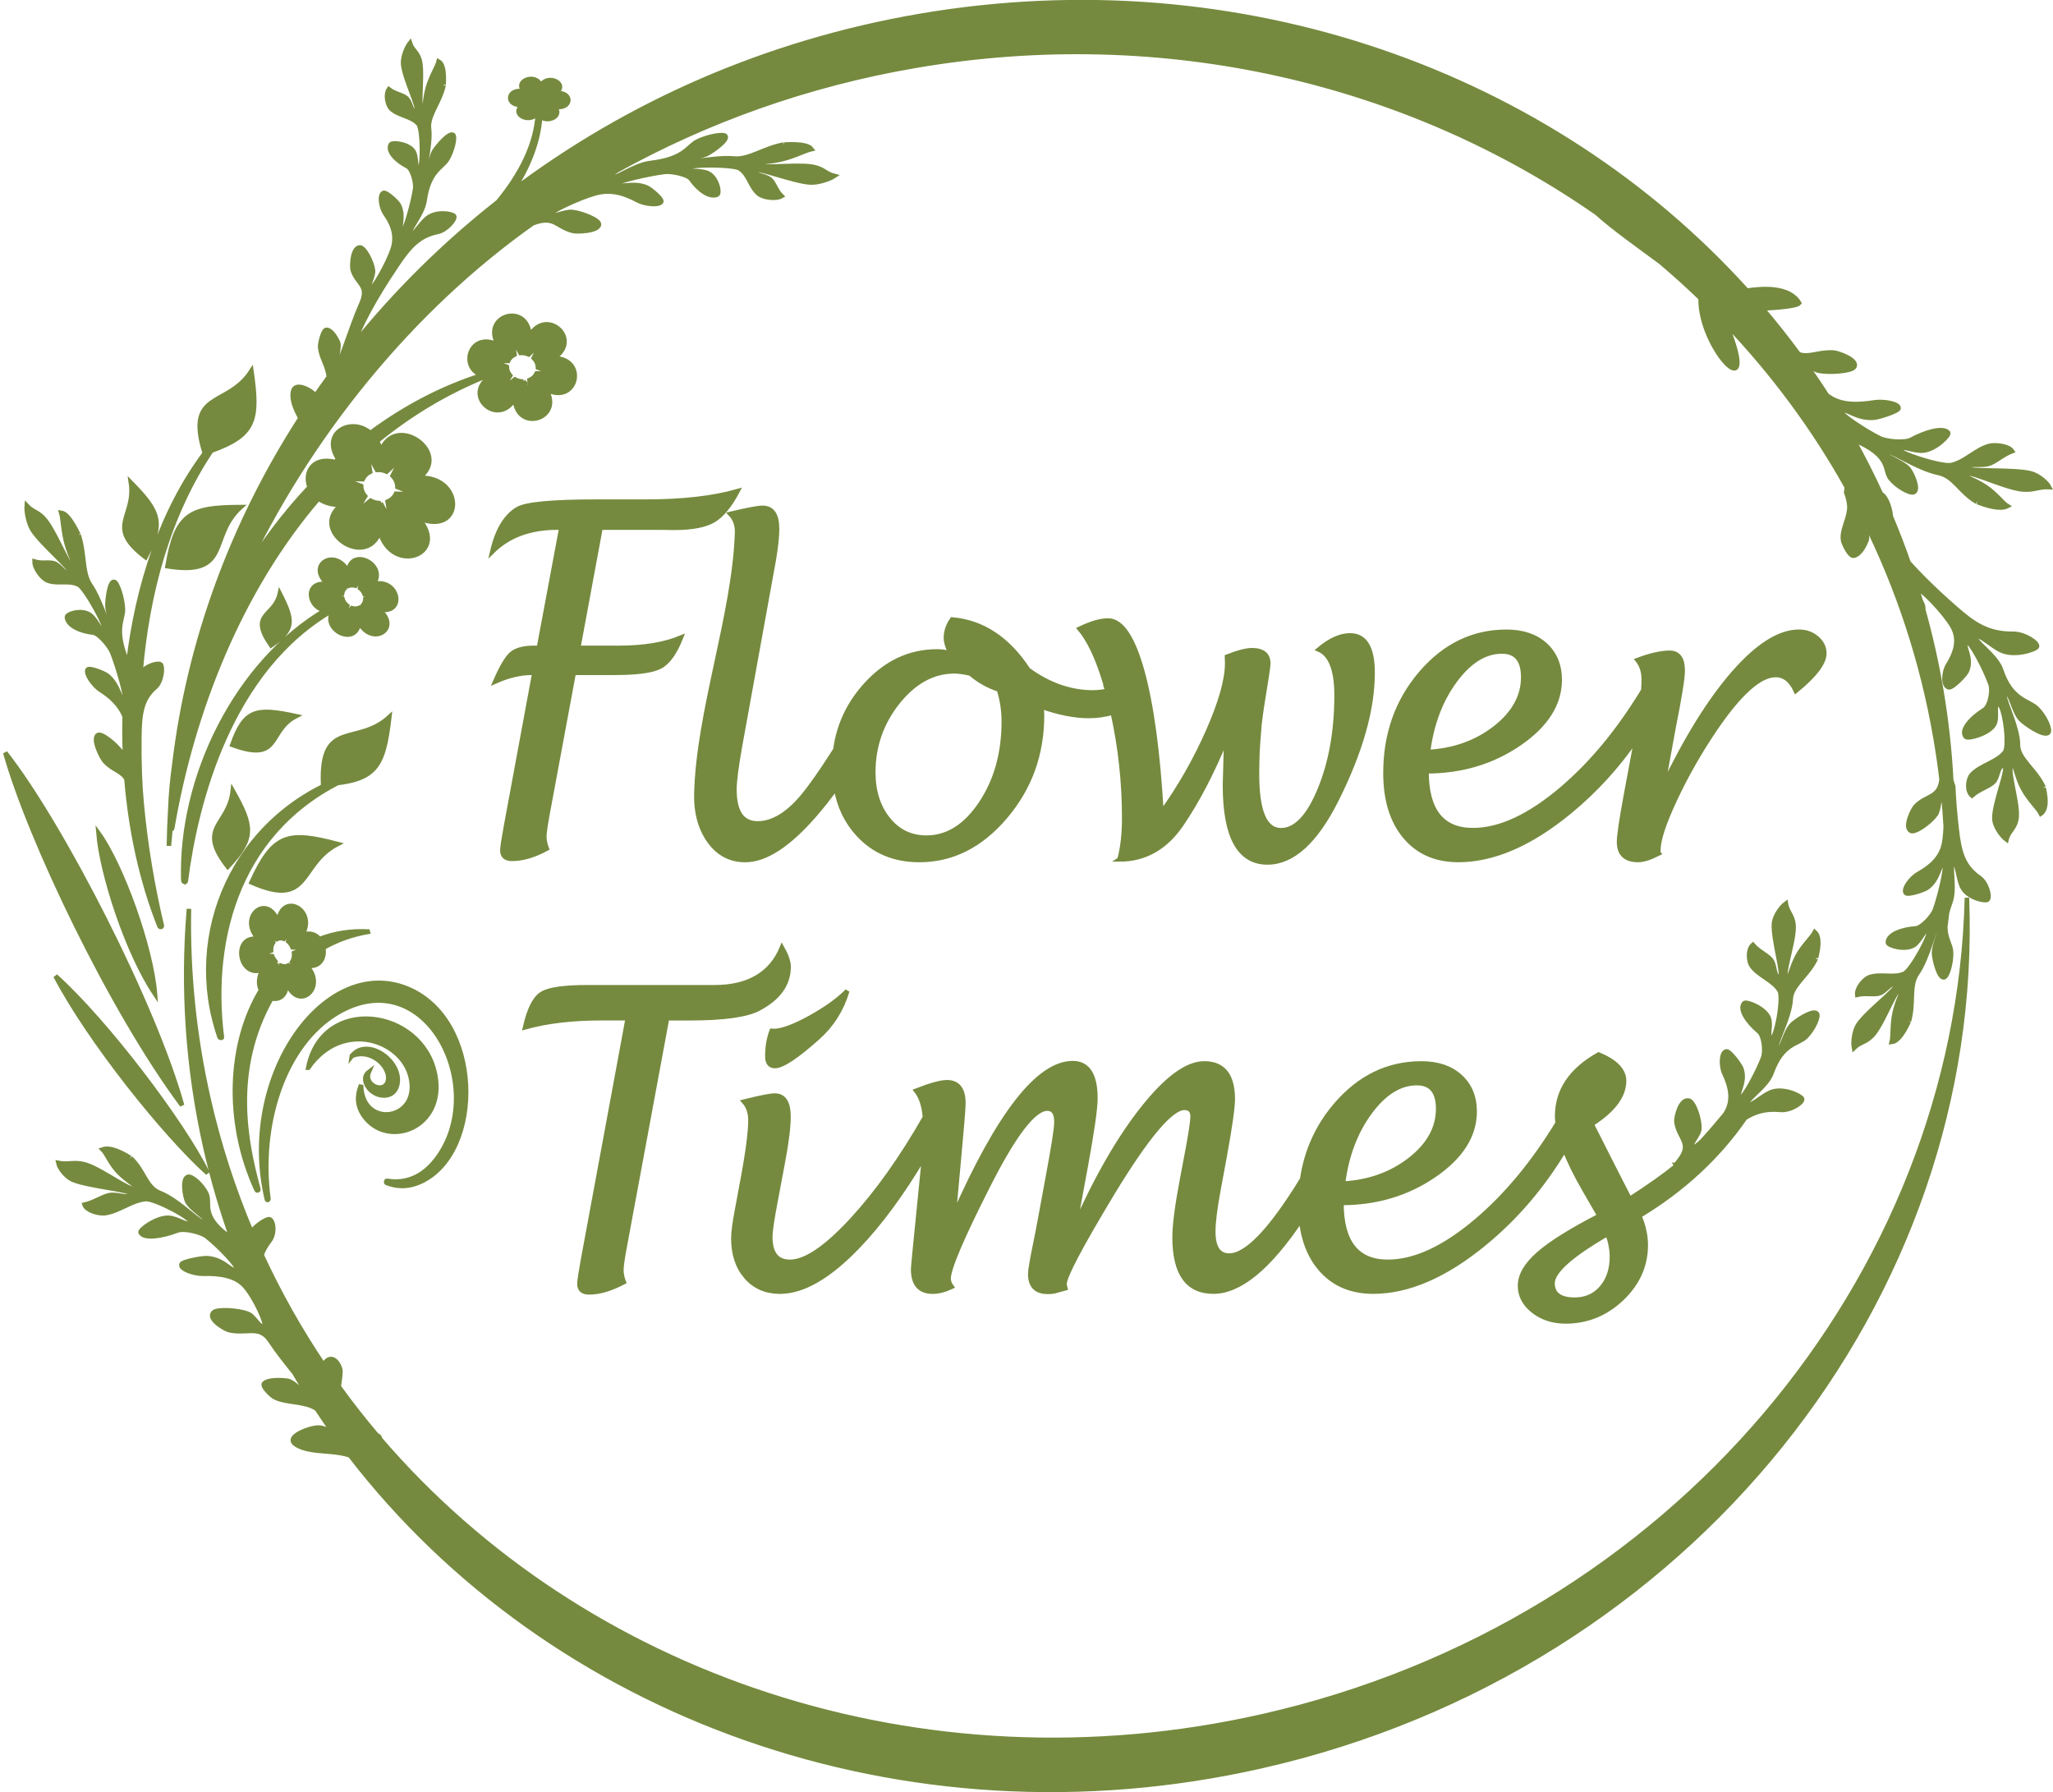
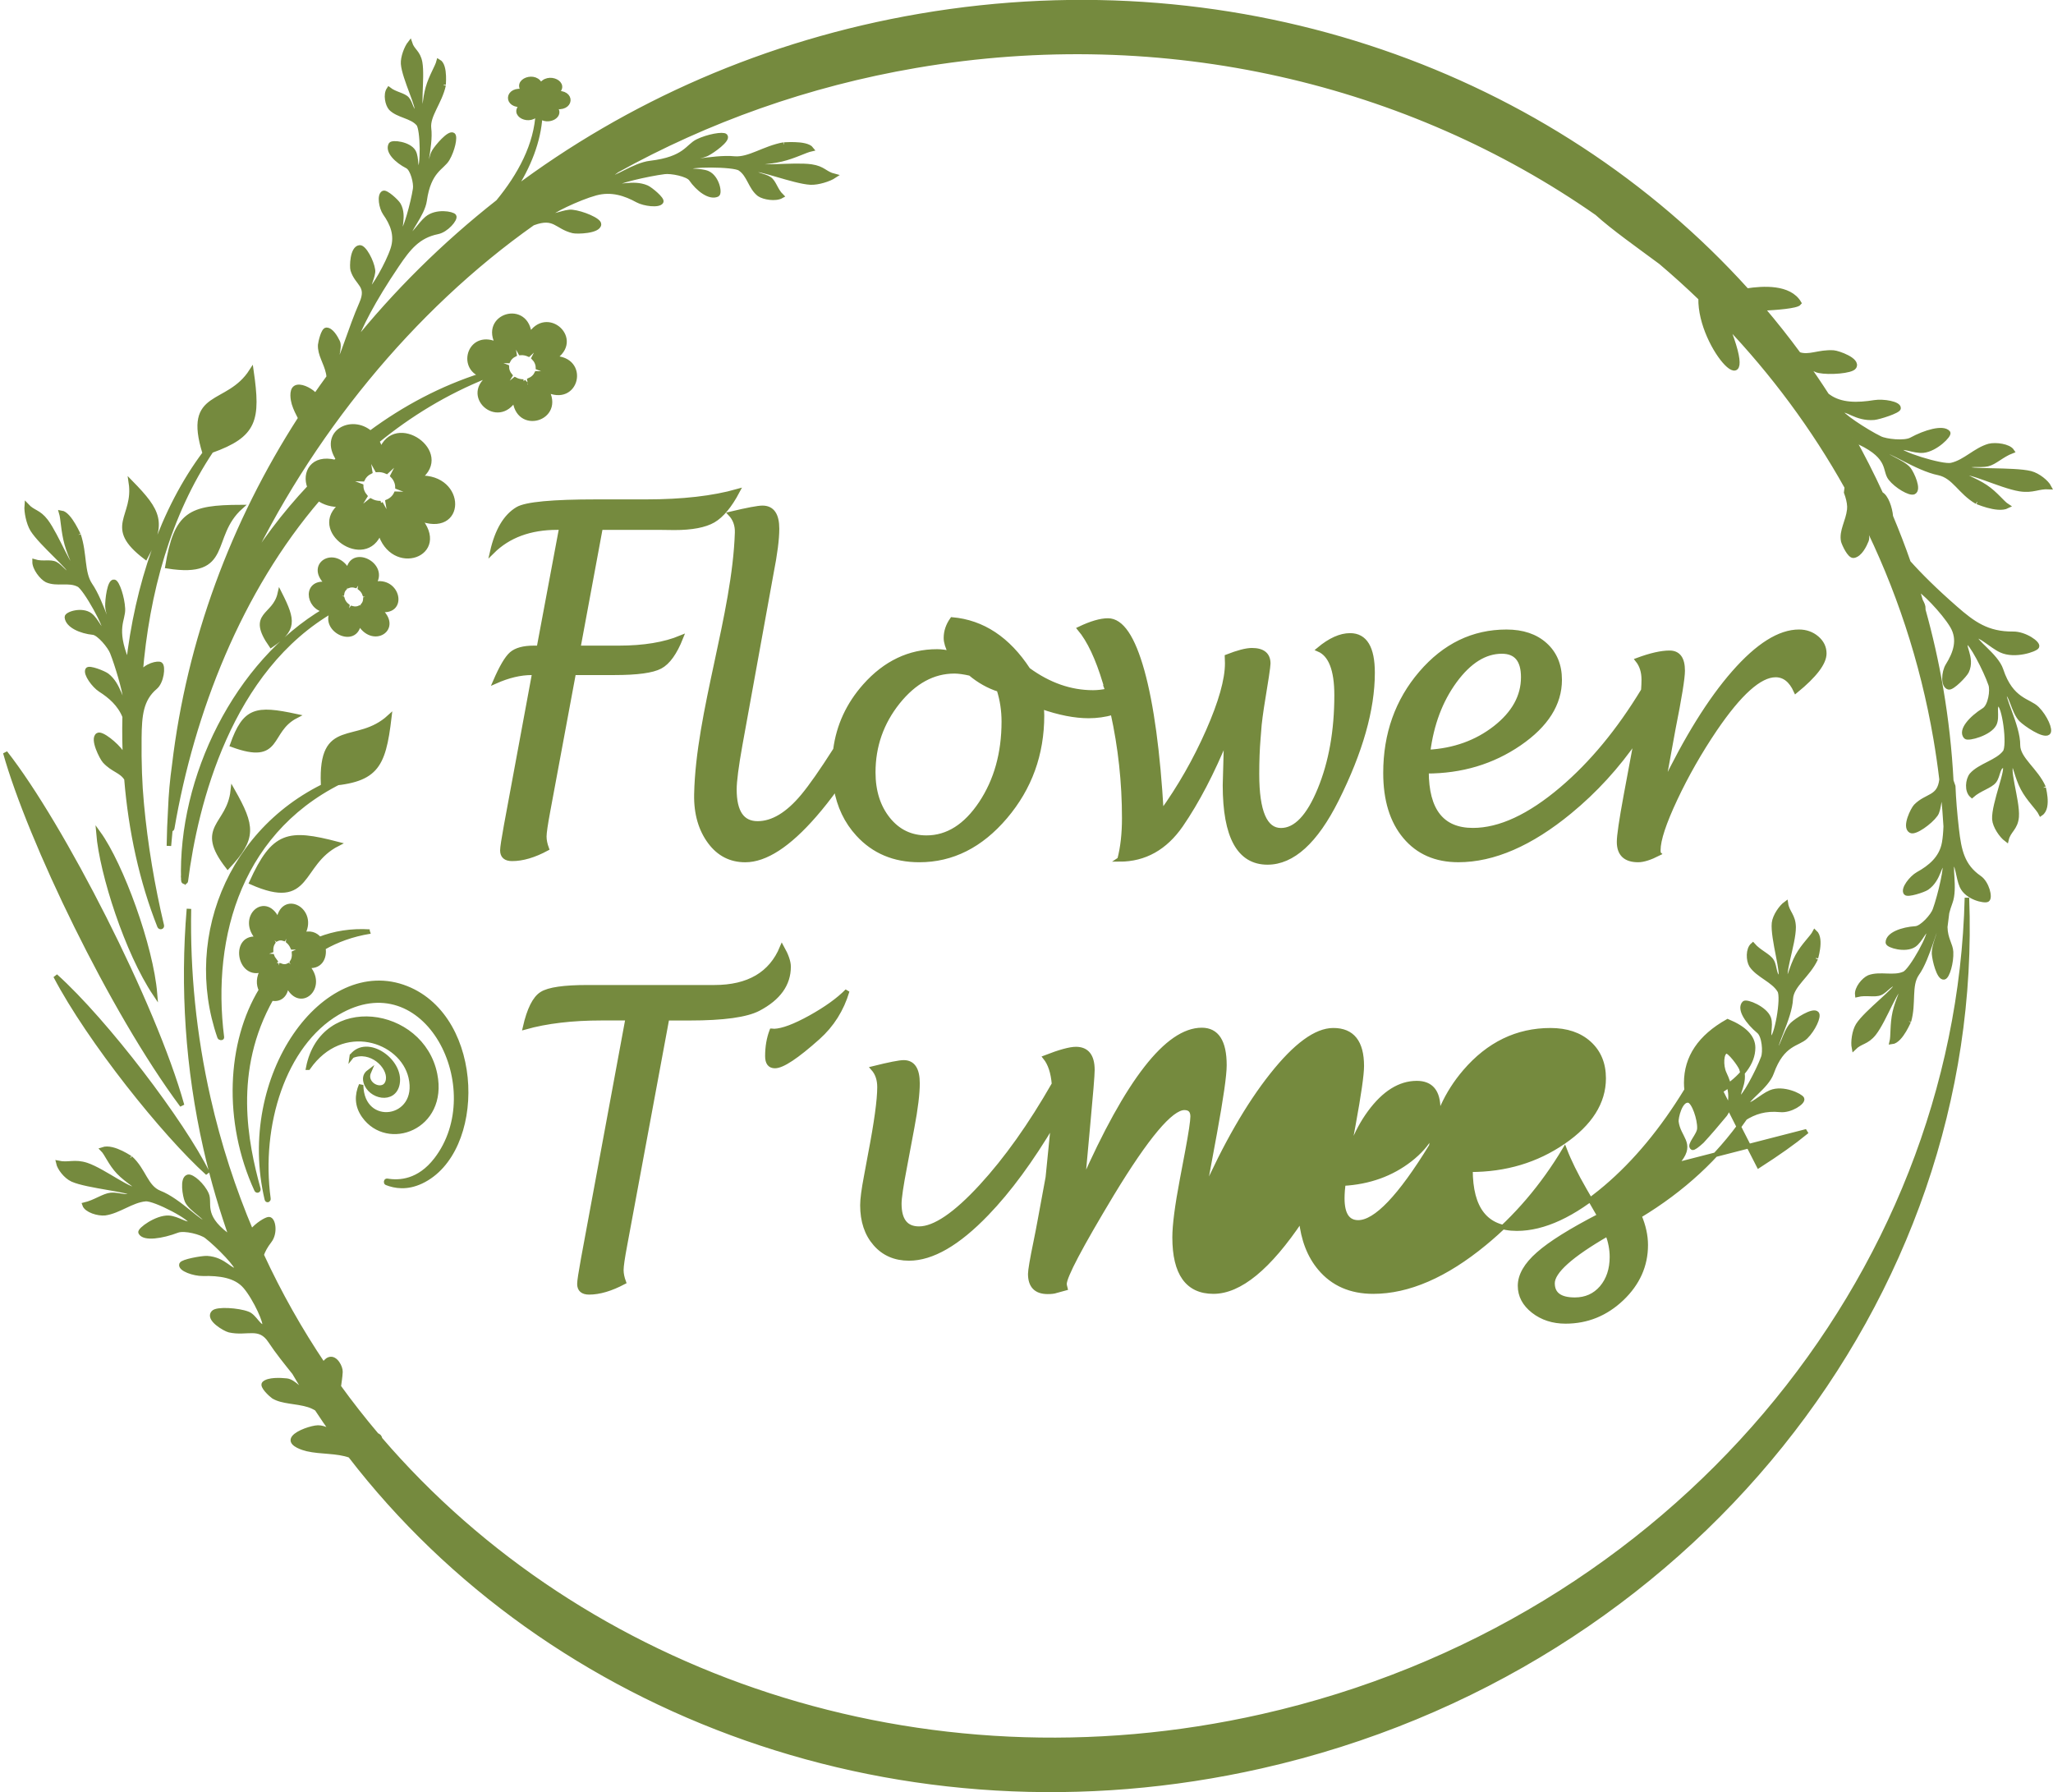
<svg xmlns="http://www.w3.org/2000/svg" xml:space="preserve" width="113.603mm" height="99.157mm" style="shape-rendering:geometricPrecision; text-rendering:geometricPrecision; image-rendering:optimizeQuality; fill-rule:evenodd; clip-rule:evenodd" viewBox="0 0 97.858 85.414">
  <defs>
    <style type="text/css">
   
    .str0 {stroke:#758A3E;stroke-width:0.215}
    .fil0 {fill:#758A3E}
   
  </style>
  </defs>
  <g id="Layer_x0020_1">
-     <path class="fil0 str0" d="M53.365 40.96c0.149,-0.563 0.222,-1.217 0.222,-1.966 0,-1.701 -0.181,-3.378 -0.546,-5.029 -0.379,0.107 -0.762,0.16 -1.148,0.16 -0.661,0 -1.411,-0.147 -2.252,-0.442 0.018,0.154 0.027,0.291 0.027,0.412 0,1.849 -0.582,3.459 -1.749,4.833 -1.167,1.374 -2.532,2.061 -4.099,2.061 -1.198,0 -2.17,-0.409 -2.922,-1.23 -0.553,-0.603 -0.903,-1.338 -1.051,-2.204 -0.339,0.471 -0.679,0.902 -1.019,1.292 -1.243,1.43 -2.346,2.143 -3.303,2.143 -0.698,0 -1.259,-0.288 -1.688,-0.867 -0.43,-0.579 -0.663,-1.335 -0.643,-2.268 0.083,-3.912 1.816,-8.568 1.941,-12.472 0.012,-0.363 -0.106,-0.661 -0.32,-0.89 0.813,-0.193 1.324,-0.288 1.529,-0.288 0.464,0 0.694,0.331 0.694,0.998 0,0.491 -0.09,1.198 -0.272,2.117l-1.482 8.169c-0.186,1.034 -0.277,1.747 -0.277,2.137 0,1.08 0.369,1.62 1.106,1.62 0.716,0 1.435,-0.432 2.158,-1.299 0.385,-0.462 0.902,-1.2 1.55,-2.217 0.151,-1.145 0.62,-2.157 1.406,-3.042 0.972,-1.093 2.121,-1.639 3.441,-1.639 0.204,0 0.417,0.029 0.643,0.085 -0.149,-0.288 -0.222,-0.53 -0.222,-0.726 0,-0.308 0.097,-0.602 0.296,-0.883 1.451,0.128 2.66,0.926 3.623,2.398 0.987,0.72 2.017,1.08 3.09,1.08 0.226,0 0.458,-0.026 0.695,-0.079 -0.022,-0.069 -0.047,-0.137 -0.074,-0.204l0.008 -0.003c-0.018,-0.062 -0.036,-0.124 -0.054,-0.184 -0.349,-1.163 -0.752,-2.019 -1.21,-2.565 0.549,-0.262 1,-0.393 1.35,-0.393 0.643,0 1.185,0.805 1.633,2.412 0.445,1.607 0.75,3.858 0.917,6.75 0.875,-1.214 1.615,-2.51 2.222,-3.887 0.606,-1.374 0.911,-2.454 0.911,-3.233 0,-0.059 -0.003,-0.164 -0.009,-0.318 0.518,-0.203 0.914,-0.308 1.189,-0.308 0.518,0 0.777,0.213 0.777,0.635 0,0.134 -0.104,0.834 -0.314,2.098 -0.046,0.308 -0.082,0.579 -0.107,0.815l-0.052 0.651c-0.043,0.507 -0.064,1.073 -0.064,1.708 0,1.783 0.381,2.673 1.143,2.673 0.701,0 1.32,-0.648 1.853,-1.947 0.533,-1.296 0.798,-2.794 0.798,-4.493 0,-1.207 -0.283,-1.934 -0.847,-2.176 0.536,-0.448 1.033,-0.671 1.49,-0.671 0.716,0 1.073,0.592 1.073,1.783 0,1.744 -0.573,3.76 -1.716,6.047 -1,1.993 -2.097,2.991 -3.294,2.991 -1.35,0 -2.026,-1.227 -2.026,-3.681l0.061 -2.235c-0.67,1.636 -1.39,3.014 -2.158,4.133 -0.756,1.093 -1.734,1.639 -2.929,1.639zm-21.569 7.57l-2.008 10.821c-0.113,0.602 -0.171,0.995 -0.171,1.181 0,0.177 0.04,0.37 0.116,0.576 -0.612,0.324 -1.164,0.488 -1.652,0.488 -0.308,0 -0.463,-0.134 -0.463,-0.403 0,-0.134 0.061,-0.53 0.18,-1.188l2.124 -11.475 -1.24 0c-1.411,0 -2.63,0.144 -3.654,0.432 0.195,-0.851 0.46,-1.381 0.795,-1.59 0.332,-0.213 1.06,-0.317 2.188,-0.317l6.043 0c1.624,0 2.7,-0.632 3.221,-1.891 0.21,0.376 0.314,0.681 0.314,0.91 0,0.834 -0.478,1.502 -1.438,2.006 -0.576,0.301 -1.67,0.452 -3.282,0.452l-1.073 0zm48.087 6.991l0.022 -0.03c0.053,-0.072 0.106,-0.143 0.159,-0.212 0.616,-0.797 -0.054,-1.035 -0.157,-1.808 -0.024,-0.183 0.176,-1.093 0.585,-1.017 0.25,0.042 0.529,0.894 0.511,1.323 0.004,0.321 -0.534,0.804 -0.33,0.926 0.047,0.028 0.227,-0.103 0.455,-0.314 0.333,-0.362 0.7,-0.786 1.099,-1.271 0.015,-0.024 0.03,-0.047 0.044,-0.07 0.377,-0.621 0.206,-1.286 -0.085,-1.901 -0.156,-0.337 -0.151,-0.99 0.1,-1.036 0.156,-0.028 0.645,0.63 0.717,0.824 0.245,0.695 -0.318,1.27 -0.062,1.391 0.145,0.073 0.86,-1.259 1.102,-1.919 0.108,-0.273 0.048,-1.034 -0.204,-1.247 -0.53,-0.44 -0.963,-1.065 -0.699,-1.346 0.103,-0.107 0.998,0.247 1.17,0.716 0.131,0.369 -0.106,0.91 0.118,0.965 0.233,0.065 0.601,-1.962 0.395,-2.282 -0.289,-0.492 -1.016,-0.717 -1.343,-1.199 -0.147,-0.243 -0.17,-0.772 0.071,-0.978 0.298,0.347 0.755,0.514 0.905,0.773 0.161,0.265 0.103,0.792 0.381,0.758 0.224,-0.03 -0.354,-1.852 -0.277,-2.578 0.038,-0.329 0.335,-0.759 0.566,-0.925 0.064,0.436 0.359,0.567 0.369,1.121 0.007,0.81 -0.629,2.432 -0.301,2.507 0.082,0.021 0.203,-0.609 0.483,-1.124 0.28,-0.516 0.701,-0.886 0.83,-1.141 0.365,0.327 -0.001,1.367 0.046,1.259 -0.364,0.798 -1.149,1.254 -1.194,1.911 -0.037,0.933 -0.89,2.383 -0.675,2.451 0.247,0.073 0.378,-0.855 0.738,-1.215 0.203,-0.196 0.996,-0.723 1.178,-0.525 0.116,0.13 -0.165,0.753 -0.529,1.111 -0.363,0.363 -1.112,0.274 -1.626,1.717 -0.239,0.676 -1.291,1.304 -1.155,1.494 0.125,0.164 0.689,-0.392 1.107,-0.567 0.596,-0.251 1.441,0.167 1.499,0.305 0.073,0.165 -0.549,0.584 -1.043,0.531 -0.714,-0.069 -1.229,0.099 -1.723,0.415l0.021 0.014c-1.28,1.839 -2.95,3.38 -5.01,4.62 0.204,0.484 0.305,0.949 0.305,1.391 0,0.978 -0.381,1.829 -1.143,2.556 -0.762,0.723 -1.655,1.086 -2.679,1.086 -0.6,0 -1.112,-0.167 -1.536,-0.497 -0.424,-0.334 -0.634,-0.733 -0.634,-1.201 0,-0.497 0.29,-1.001 0.872,-1.512 0.579,-0.514 1.551,-1.119 2.913,-1.823l-0.713 -1.237c-0.413,-0.715 -0.729,-1.355 -0.946,-1.92 -1.047,1.749 -2.318,3.238 -3.817,4.469 -1.865,1.535 -3.636,2.3 -5.306,2.3 -1.073,0 -1.92,-0.37 -2.542,-1.113 -0.501,-0.596 -0.8,-1.371 -0.897,-2.32 -1.532,2.289 -2.925,3.433 -4.18,3.433 -1.234,0 -1.85,-0.864 -1.85,-2.588 0,-0.576 0.119,-1.499 0.36,-2.768l0.25 -1.322c0.168,-0.897 0.25,-1.453 0.25,-1.669 0,-0.275 -0.131,-0.412 -0.393,-0.412 -0.643,0 -1.795,1.371 -3.456,4.11 -1.505,2.5 -2.258,3.927 -2.258,4.287 0,0.036 0.012,0.105 0.037,0.2 -0.085,0.02 -0.229,0.062 -0.439,0.124 -0.088,0.033 -0.223,0.049 -0.402,0.049 -0.552,0 -0.829,-0.285 -0.829,-0.854 0,-0.17 0.088,-0.694 0.268,-1.561 0.064,-0.314 0.131,-0.651 0.195,-1.008l0.375 -2.032c0.274,-1.463 0.411,-2.343 0.411,-2.637 0,-0.429 -0.146,-0.641 -0.439,-0.641 -0.64,0 -1.588,1.237 -2.837,3.711 -1.243,2.454 -1.865,3.917 -1.865,4.388 0,0.134 0.049,0.268 0.143,0.396 -0.329,0.154 -0.628,0.229 -0.902,0.229 -0.619,0 -0.93,-0.357 -0.93,-1.073 0,-0.088 0.088,-1.021 0.268,-2.791l0.204 -2.042c0.018,-0.181 0.033,-0.359 0.047,-0.533 -1.045,1.761 -2.099,3.194 -3.161,4.296 -1.374,1.43 -2.609,2.143 -3.706,2.143 -0.664,0 -1.204,-0.232 -1.609,-0.7 -0.408,-0.465 -0.613,-1.08 -0.613,-1.839 0,-0.288 0.061,-0.746 0.18,-1.371l0.195 -1.054c0.293,-1.521 0.439,-2.588 0.439,-3.203 0,-0.363 -0.101,-0.661 -0.305,-0.89 0.774,-0.193 1.262,-0.288 1.457,-0.288 0.442,0 0.661,0.331 0.661,0.998 0,0.491 -0.085,1.198 -0.259,2.117l-0.35 1.868c-0.174,0.9 -0.259,1.486 -0.259,1.754 0,0.792 0.314,1.188 0.939,1.188 0.744,0 1.734,-0.671 2.971,-2.016 1.189,-1.293 2.345,-2.918 3.464,-4.876 -0.046,-0.554 -0.186,-0.976 -0.419,-1.266 0.689,-0.268 1.176,-0.402 1.463,-0.402 0.524,0 0.786,0.334 0.786,0.998 0,0.236 -0.07,1.113 -0.213,2.634l-0.25 2.742c2.142,-4.856 4.035,-7.284 5.677,-7.284 0.719,0 1.079,0.56 1.079,1.679 0,0.478 -0.155,1.558 -0.463,3.239l-0.536 2.902c1.042,-2.349 2.127,-4.237 3.261,-5.667 1.131,-1.427 2.106,-2.14 2.929,-2.14 0.905,0 1.356,0.569 1.356,1.705 0,0.409 -0.134,1.345 -0.402,2.807l-0.277 1.495c-0.168,0.9 -0.25,1.567 -0.25,2.003 0,0.766 0.253,1.149 0.759,1.149 0.834,0 1.994,-1.214 3.481,-3.642 0.197,-1.342 0.732,-2.524 1.605,-3.543 1.128,-1.315 2.487,-1.973 4.078,-1.973 0.768,0 1.384,0.206 1.844,0.622 0.46,0.416 0.692,0.972 0.692,1.669 0,1.142 -0.64,2.156 -1.923,3.036 -1.283,0.88 -2.758,1.322 -4.425,1.322 0,1.872 0.737,2.807 2.212,2.807 1.28,0 2.691,-0.654 4.233,-1.963 1.414,-1.2 2.7,-2.75 3.858,-4.649 -0.014,-0.117 -0.021,-0.228 -0.021,-0.335 0,-1.217 0.658,-2.192 1.975,-2.935 0.808,0.334 1.213,0.753 1.213,1.257 0,0.717 -0.515,1.404 -1.545,2.061l1.018 2.012 0.795 1.554c0.93,-0.597 1.672,-1.123 2.228,-1.58l-0.026 -0.043zm-3.256 3.291c-1.749,1.008 -2.624,1.793 -2.624,2.349 0,0.523 0.354,0.785 1.063,0.785 0.524,0 0.948,-0.19 1.277,-0.569 0.326,-0.383 0.491,-0.874 0.491,-1.472 0,-0.36 -0.07,-0.723 -0.207,-1.093zm-12.613 -2.398c1.246,-0.069 2.313,-0.455 3.203,-1.149 0.89,-0.697 1.335,-1.502 1.335,-2.415 0,-0.818 -0.338,-1.227 -1.018,-1.227 -0.811,0 -1.557,0.468 -2.243,1.4 -0.683,0.933 -1.109,2.061 -1.277,3.39zm-27.229 -7.283l0.125 0.01c0.399,-0.016 0.972,-0.232 1.719,-0.645 0.747,-0.416 1.332,-0.834 1.755,-1.263 -0.262,0.883 -0.728,1.62 -1.393,2.215 -1.015,0.906 -1.697,1.361 -2.054,1.361 -0.241,0 -0.36,-0.157 -0.36,-0.471 0,-0.445 0.07,-0.847 0.207,-1.207zm-9.438 -17.064l-1.231 6.623c-0.113,0.609 -0.171,1.001 -0.171,1.181 0,0.177 0.04,0.37 0.116,0.576 -0.6,0.324 -1.152,0.487 -1.652,0.487 -0.308,0 -0.463,-0.134 -0.463,-0.402 0,-0.141 0.061,-0.537 0.18,-1.188l1.347 -7.277 -0.134 0c-0.536,0 -1.112,0.137 -1.731,0.412 0.293,-0.677 0.548,-1.113 0.771,-1.309 0.222,-0.193 0.579,-0.291 1.067,-0.291l0.241 0 1.073 -5.733 -0.195 0c-1.298,0 -2.331,0.38 -3.099,1.142 0.232,-1.011 0.634,-1.685 1.207,-2.026 0.402,-0.236 1.658,-0.353 3.767,-0.353l2.347 0c1.752,0 3.206,-0.167 4.367,-0.497 -0.369,0.697 -0.756,1.162 -1.155,1.394 -0.402,0.232 -1.021,0.35 -1.853,0.35l-0.786 -0.01 -2.734 0 -1.063 5.733 1.929 0c1.198,0 2.185,-0.164 2.965,-0.488 -0.286,0.72 -0.615,1.181 -0.987,1.378 -0.372,0.2 -1.103,0.298 -2.191,0.298l-1.929 0zm20.269 0.8c-0.494,-0.16 -0.951,-0.416 -1.365,-0.766 -0.305,-0.069 -0.558,-0.105 -0.759,-0.105 -1.012,0 -1.911,0.491 -2.694,1.466 -0.78,0.978 -1.173,2.094 -1.173,3.347 0,0.906 0.238,1.652 0.71,2.238 0.472,0.586 1.082,0.877 1.825,0.877 1.006,0 1.871,-0.546 2.599,-1.636 0.725,-1.09 1.088,-2.389 1.088,-3.897 0,-0.523 -0.076,-1.034 -0.232,-1.525zm31.441 7.814c-0.405,0.206 -0.728,0.308 -0.972,0.308 -0.607,0 -0.911,-0.288 -0.911,-0.864 0,-0.294 0.107,-1.024 0.323,-2.196l0.445 -2.385c0.022,-0.115 0.044,-0.228 0.064,-0.339 -0.915,1.33 -1.976,2.49 -3.185,3.483 -1.865,1.535 -3.636,2.3 -5.306,2.3 -1.073,0 -1.92,-0.37 -2.542,-1.112 -0.622,-0.74 -0.933,-1.754 -0.933,-3.037 0,-1.852 0.564,-3.439 1.691,-4.754 1.128,-1.315 2.487,-1.973 4.077,-1.973 0.768,0 1.384,0.206 1.844,0.622 0.46,0.416 0.692,0.972 0.692,1.669 0,1.142 -0.64,2.156 -1.923,3.036 -1.283,0.88 -2.758,1.322 -4.425,1.322 0,1.872 0.738,2.807 2.212,2.807 1.28,0 2.691,-0.654 4.233,-1.963 1.427,-1.211 2.723,-2.778 3.889,-4.701 0.014,-0.19 0.021,-0.362 0.021,-0.515 0,-0.37 -0.098,-0.681 -0.296,-0.929 0.625,-0.232 1.134,-0.347 1.527,-0.347 0.418,0 0.625,0.285 0.625,0.854 0,0.35 -0.149,1.276 -0.448,2.771l-0.509 2.791c1.128,-2.346 2.258,-4.169 3.398,-5.468 1.14,-1.299 2.176,-1.95 3.102,-1.95 0.329,0 0.613,0.101 0.85,0.301 0.238,0.203 0.357,0.448 0.357,0.733 0,0.448 -0.451,1.044 -1.356,1.783 -0.229,-0.504 -0.549,-0.756 -0.966,-0.756 -0.756,0 -1.719,0.864 -2.892,2.588 -0.725,1.073 -1.356,2.179 -1.892,3.318 -0.536,1.142 -0.805,1.953 -0.805,2.441l0.009 0.16zm-10.989 -4.839c1.246,-0.069 2.313,-0.455 3.203,-1.149 0.89,-0.697 1.335,-1.502 1.335,-2.415 0,-0.818 -0.338,-1.227 -1.018,-1.227 -0.811,0 -1.557,0.468 -2.243,1.4 -0.683,0.933 -1.109,2.061 -1.277,3.39zm-49.926 -11.861c0.163,0.294 0.327,0.588 0.49,0.883 -0.05,-0.319 -0.107,-0.636 -0.158,-0.954 0.177,-0.076 0.321,-0.207 0.401,-0.377 0.328,0.011 0.656,0.021 0.984,0.031 -0.304,-0.12 -0.61,-0.231 -0.914,-0.351 -0.004,-0.2 -0.089,-0.392 -0.234,-0.54 0.15,-0.291 0.299,-0.582 0.449,-0.873 -0.246,0.224 -0.484,0.454 -0.729,0.678 -0.144,-0.065 -0.304,-0.093 -0.46,-0.082l-0.486 -0.875c0.05,0.322 0.109,0.641 0.16,0.963 -0.158,0.077 -0.286,0.201 -0.36,0.357l-0.99 -0.031c0.306,0.12 0.613,0.233 0.92,0.353 0.003,0.179 0.072,0.35 0.19,0.49l-0.507 0.82c0.257,-0.201 0.509,-0.408 0.766,-0.609 0.146,0.08 0.314,0.12 0.48,0.116zm-6.153 18.075c2.843,1.259 2.225,-0.872 4.101,-1.83 -2.351,-0.613 -3.043,-0.499 -4.101,1.83zm4.696 -5.019c-5.247,2.331 -6.719,7.572 -6.108,12.405 0.005,0.045 -0.096,0.031 -0.112,-0.014 -1.687,-4.853 0.657,-10.527 6.14,-12.46 0.052,-0.018 0.129,0.048 0.08,0.07zm-5.828 4.272c-1.49,-1.916 0.051,-1.934 0.239,-3.617 0.952,1.685 1.039,2.25 -0.239,3.617zm4.543 -3.929c2.516,-0.149 2.87,-0.761 3.158,-3.203 -1.555,1.421 -3.286,0.063 -3.158,3.203zm77.326 6.727l0.013 -0.202c-0.008,0.071 -0.012,0.138 -0.013,0.202zm-82.972 -22.514l0.019 -0.007c-2.025,2.695 -3.237,6.303 -3.665,10.096 -0.019,-0.068 -0.041,-0.134 -0.066,-0.196 -0.633,-1.559 -0.155,-1.94 -0.183,-2.474 -0.024,-0.531 -0.264,-1.24 -0.412,-1.282 -0.228,-0.06 -0.337,0.878 -0.326,1.172 0.027,0.53 0.546,1.412 0.361,1.499 -0.164,0.072 -0.611,-1.7 -1.186,-2.528 -0.394,-0.594 -0.245,-1.467 -0.549,-2.378 0.042,0.122 -0.416,-1 -0.829,-1.059 0.09,0.299 0.09,0.875 0.262,1.491 0.172,0.616 0.506,1.234 0.446,1.265 -0.232,0.135 -0.91,-1.654 -1.431,-2.349 -0.359,-0.472 -0.608,-0.405 -0.922,-0.742 -0.024,0.284 0.084,0.837 0.273,1.144 0.42,0.674 1.908,1.895 1.801,2.057 -0.135,0.2 -0.439,-0.291 -0.698,-0.422 -0.249,-0.132 -0.613,0.003 -1.002,-0.115 -0.004,0.325 0.347,0.768 0.584,0.888 0.491,0.216 1.043,-0.032 1.519,0.216 0.32,0.151 1.407,2.126 1.235,2.212 -0.162,0.089 -0.373,-0.523 -0.683,-0.761 -0.396,-0.299 -1.125,-0.06 -1.114,0.095 0.032,0.404 0.674,0.68 1.252,0.736 0.277,0.029 0.797,0.651 0.911,0.952 0.236,0.593 0.583,1.779 0.624,2.187l-0.007 0.134c-0.003,0.004 -0.007,0.007 -0.011,0.008 -0.221,0.052 -0.272,-0.788 -0.854,-1.239 -0.164,-0.123 -0.859,-0.393 -0.928,-0.274 -0.112,0.193 0.302,0.759 0.605,0.955 0.476,0.303 0.926,0.69 1.162,1.277 -0.018,0.736 -0.007,1.472 0.033,2.205 -0.044,-0.186 -0.095,-0.378 -0.18,-0.49 -0.264,-0.382 -0.964,-0.946 -1.131,-0.83 -0.279,0.183 0.191,1.091 0.32,1.234 0.405,0.445 0.798,0.453 1.043,0.849 0.201,2.477 0.728,4.886 1.575,7.023 0.027,0.069 0.128,0.046 0.112,-0.025 -0.445,-1.872 -0.778,-3.838 -0.962,-5.83l0.001 0 -0.005 -0.056c-0.077,-0.826 -0.12,-1.835 -0.106,-3.068 0.012,-1.067 0.08,-1.832 0.757,-2.406 0.311,-0.256 0.393,-0.996 0.247,-1.095 -0.106,-0.074 -0.695,0.038 -0.952,0.463 0.314,-3.892 1.348,-7.613 3.376,-10.642 2.096,-0.749 2.249,-1.476 1.915,-3.799 -1.137,1.773 -3.16,0.906 -2.228,3.907zm84.001 21.196c0.731,19.023 -13.153,36.757 -33.639,41.392 -17.077,3.863 -33.93,-2.466 -43.427,-14.807 -0.629,-0.228 -1.388,-0.157 -2.049,-0.31 -0.201,-0.046 -0.732,-0.218 -0.679,-0.456 0.059,-0.253 0.697,-0.497 1.075,-0.558 0.326,-0.059 0.63,0.126 0.861,0.263 -0.275,-0.384 -0.54,-0.774 -0.8,-1.169 -0.132,-0.079 -0.264,-0.142 -0.392,-0.18 -0.609,-0.186 -1.237,-0.14 -1.674,-0.405 -0.13,-0.093 -0.567,-0.498 -0.439,-0.622 0.206,-0.192 0.776,-0.164 1.057,-0.135 0.37,0.03 0.72,0.565 0.928,0.534 -0.188,-0.301 -0.372,-0.605 -0.552,-0.912 -0.362,-0.452 -0.812,-1.008 -1.14,-1.509 -0.515,-0.787 -1.101,-0.324 -1.955,-0.515 -0.201,-0.046 -1.045,-0.533 -0.759,-0.84 0.17,-0.189 1.194,-0.115 1.63,0.053 0.335,0.111 0.564,0.722 0.794,0.599 0.143,-0.076 -0.418,-1.325 -0.908,-1.895 -0.454,-0.529 -1.229,-0.626 -2.014,-0.607 -0.429,0.007 -1.103,-0.229 -1.023,-0.451 0.049,-0.137 0.98,-0.303 1.217,-0.293 0.845,0.047 1.157,0.712 1.412,0.545 0.148,-0.092 -0.871,-1.151 -1.433,-1.584 -0.228,-0.185 -1.048,-0.407 -1.396,-0.276 -0.724,0.277 -1.591,0.408 -1.75,0.092 -0.059,-0.122 0.761,-0.727 1.335,-0.702 0.449,0.024 0.89,0.411 1.061,0.247 0.185,-0.167 -1.732,-1.189 -2.168,-1.135 -0.656,0.061 -1.257,0.575 -1.922,0.671 -0.326,0.034 -0.887,-0.135 -0.978,-0.406 0.511,-0.12 0.915,-0.434 1.259,-0.465 0.356,-0.037 0.874,0.198 0.979,-0.042 0.082,-0.193 -2.1,-0.369 -2.814,-0.691 -0.322,-0.148 -0.618,-0.544 -0.673,-0.792 0.485,0.103 0.77,-0.092 1.349,0.097 0.843,0.282 2.204,1.38 2.448,1.138 0.063,-0.059 -0.529,-0.383 -0.922,-0.795 -0.393,-0.412 -0.565,-0.888 -0.763,-1.085 0.523,-0.182 1.417,0.487 1.329,0.411 0.643,0.582 0.72,1.385 1.378,1.656 0.949,0.362 2.022,1.576 2.201,1.424 0.201,-0.176 -0.696,-0.613 -0.887,-1.036 -0.101,-0.236 -0.246,-1.071 0.051,-1.149 0.193,-0.048 0.698,0.403 0.885,0.828 0.193,0.426 -0.278,1.007 0.959,1.94 0.114,0.086 0.21,0.197 0.294,0.319 -0.518,-1.438 -0.956,-2.921 -1.301,-4.447 -0.866,-3.83 -1.108,-7.665 -0.794,-11.41 -0.057,2.977 0.24,5.998 0.923,9.016 0.501,2.216 1.193,4.342 2.052,6.37 0.279,-0.345 0.719,-0.598 0.837,-0.597 0.208,-0.001 0.328,0.657 0.023,1.042 -0.179,0.231 -0.298,0.449 -0.372,0.662 0.848,1.836 1.837,3.586 2.952,5.242 0.068,-0.119 0.158,-0.227 0.274,-0.268 0.296,-0.103 0.547,0.386 0.533,0.602 -0.013,0.271 -0.057,0.491 -0.082,0.702 0.575,0.795 1.179,1.566 1.812,2.313 0.096,0.038 0.157,0.094 0.149,0.173 9.673,11.286 25.768,16.913 42.064,13.226 19.601,-4.434 33.142,-20.905 33.584,-39.014zm-85.773 -15.8c3.071,0.486 1.926,-1.415 3.493,-2.822 -2.43,0.012 -3.069,0.3 -3.493,2.822zm9.639 17.412c-0.824,0.135 -1.561,0.4 -2.21,0.774 0.084,0.463 -0.153,0.971 -0.811,0.84 1.008,1.015 -0.383,2.264 -0.935,0.821 0.002,0.639 -0.37,0.841 -0.728,0.747 -1.947,3.448 -1.222,6.895 -0.623,9.087 0.018,0.068 -0.06,0.101 -0.089,0.038 -1.498,-3.261 -1.305,-7.021 0.219,-9.52 -0.131,-0.255 -0.143,-0.603 0.087,-0.978 -1.164,0.466 -1.48,-1.703 -0.199,-1.446 -1.008,-1.016 0.383,-2.263 0.934,-0.819 0.155,-1.483 1.864,-0.563 1.133,0.624 0.369,-0.148 0.653,-0.031 0.827,0.19 0.714,-0.28 1.514,-0.411 2.393,-0.357zm-8.883 -2.433c-0.159,-4.901 2.531,-10.386 6.758,-12.882 -0.856,-0.131 -0.988,-1.472 0.162,-1.226 -1.107,-0.908 0.321,-1.806 0.943,-0.607 0.1,-1.227 1.891,-0.326 1.197,0.59 1.207,-0.319 1.571,1.481 0.254,1.199 1.106,0.907 -0.32,1.804 -0.943,0.608 -0.1,1.226 -1.892,0.324 -1.198,-0.592 -4.988,2.836 -6.59,9.268 -7.054,12.936 -0.009,0.066 -0.117,0.041 -0.12,-0.027zm3.982 15.194c0.014,0.06 0.084,0.032 0.075,-0.03 -0.475,-3.503 0.722,-7.336 3.287,-8.855 4.245,-2.515 7.294,3.641 4.705,6.996 -0.808,1.047 -1.739,1.11 -2.338,1.006 -0.046,-0.008 -0.064,0.084 -0.02,0.102 0.396,0.155 0.958,0.254 1.642,-0.066 2.991,-1.401 2.948,-7.761 -0.692,-9.213 -3.901,-1.556 -8.043,4.203 -6.659,10.06zm12.232 -38.981c0.14,0.253 0.281,0.505 0.421,0.758 -0.043,-0.274 -0.092,-0.546 -0.136,-0.819 0.152,-0.065 0.275,-0.178 0.345,-0.324 0.281,0.009 0.563,0.018 0.845,0.027 -0.261,-0.103 -0.524,-0.199 -0.785,-0.301 -0.003,-0.172 -0.077,-0.337 -0.201,-0.463 0.129,-0.25 0.257,-0.5 0.386,-0.75 -0.211,0.192 -0.416,0.39 -0.626,0.583 -0.124,-0.055 -0.261,-0.08 -0.395,-0.07l-0.417 -0.751c0.043,0.276 0.093,0.551 0.137,0.827 -0.135,0.066 -0.245,0.173 -0.309,0.307l-0.85 -0.026c0.263,0.103 0.527,0.2 0.79,0.303 0.002,0.154 0.062,0.301 0.163,0.421l-0.435 0.704c0.221,-0.173 0.437,-0.35 0.658,-0.523 0.126,0.069 0.27,0.103 0.412,0.1zm-11.776 27.713c-0.034,0.262 -0.068,0.524 -0.102,0.786 0.104,-0.217 0.204,-0.436 0.308,-0.652 0.125,0.049 0.256,0.047 0.369,-0.011 0.17,0.18 0.34,0.361 0.51,0.541 -0.113,-0.233 -0.229,-0.462 -0.342,-0.695 0.081,-0.121 0.114,-0.281 0.098,-0.445 0.199,-0.093 0.398,-0.187 0.597,-0.281 -0.223,0.003 -0.443,0.013 -0.666,0.017 -0.05,-0.115 -0.123,-0.217 -0.211,-0.294l0.102 -0.779c-0.106,0.219 -0.205,0.44 -0.311,0.658 -0.116,-0.038 -0.235,-0.032 -0.339,0.021l-0.513 -0.545c0.113,0.234 0.23,0.465 0.344,0.699 -0.072,0.108 -0.106,0.248 -0.101,0.394l-0.606 0.218c0.219,0.017 0.438,0.028 0.657,0.045 0.045,0.125 0.117,0.238 0.207,0.324zm4.133 -17.054c0.064,-0.078 0.101,-0.177 0.107,-0.282 0.215,-0.033 0.431,-0.06 0.646,-0.093l-0.678 -0.127c-0.041,-0.12 -0.118,-0.231 -0.225,-0.312 0.041,-0.201 0.086,-0.4 0.126,-0.6l-0.344 0.488c-0.121,-0.035 -0.242,-0.029 -0.347,0.012 -0.174,-0.17 -0.344,-0.342 -0.519,-0.512l0.347 0.629c-0.065,0.069 -0.106,0.159 -0.12,0.257 -0.225,0.016 -0.45,0.027 -0.675,0.043 0.23,0.06 0.459,0.119 0.689,0.179 0.035,0.136 0.119,0.264 0.238,0.356 -0.04,0.2 -0.085,0.397 -0.125,0.597 0.114,-0.162 0.228,-0.324 0.342,-0.486 0.131,0.038 0.264,0.029 0.374,-0.022 0.172,0.168 0.341,0.339 0.514,0.507 -0.117,-0.211 -0.233,-0.423 -0.35,-0.634zm-0.538 21.489c0.909,-0.38 1.821,0.493 1.73,1.129 -0.106,0.735 -1.199,0.285 -0.918,-0.366 -0.142,0.107 -0.212,0.259 -0.152,0.479 0.197,0.715 1.354,0.964 1.515,0.08 0.2,-1.088 -1.449,-2.247 -2.175,-1.321zm-2.078 0.56c1.617,-2.312 4.464,-1.344 4.884,0.454 0.488,2.082 -2.342,2.483 -2.364,0.37 -0.207,0.487 -0.211,0.987 0.136,1.474 1.129,1.588 3.9,0.57 3.389,-1.982 -0.628,-3.141 -5.364,-3.793 -6.046,-0.316zm-10.001 -11.18c0.162,1.948 1.366,5.676 2.697,7.665 -0.185,-2.269 -1.611,-6.163 -2.697,-7.665zm8.232 -8.95c1.109,-0.758 1.073,-1.161 0.414,-2.465 -0.254,1.135 -1.491,0.922 -0.414,2.465zm-5.986 -4.201c-1.933,-1.469 -0.448,-1.882 -0.699,-3.557 1.353,1.383 1.583,1.907 0.699,3.557zm4.134 8.944c2.352,0.863 1.657,-0.657 3.032,-1.37 -1.902,-0.407 -2.434,-0.315 -3.032,1.37zm-10.82 0.374c1.161,4.136 5.058,12.282 8.427,16.805 -1.346,-4.818 -5.732,-13.37 -8.427,-16.805zm9.645 20.04c-1.177,-2.397 -4.836,-7.226 -7.251,-9.396 1.606,3.067 5.18,7.531 7.251,9.396zm4.424 -35.978c-0.116,-0.228 -0.237,-0.455 -0.311,-0.702 -0.048,-0.16 -0.136,-0.618 0.068,-0.753 0.218,-0.143 0.669,0.087 0.873,0.282 0.033,0.03 0.059,0.065 0.08,0.104 0.208,-0.302 0.422,-0.601 0.638,-0.897 -0.004,-0.067 -0.011,-0.13 -0.024,-0.187 -0.11,-0.517 -0.405,-0.881 -0.383,-1.345 0.017,-0.148 0.147,-0.713 0.295,-0.72 0.232,-0.006 0.447,0.374 0.541,0.572 0.141,0.277 -0.183,0.963 0.012,0.983 0.127,0.015 0.605,-1.644 1.117,-2.806 0.389,-0.884 -0.208,-0.925 -0.415,-1.601 -0.048,-0.16 -0.024,-1.039 0.329,-1.076 0.216,-0.027 0.582,0.673 0.635,1.068 0.054,0.29 -0.32,0.869 -0.13,0.927 0.118,0.036 0.842,-1.206 1.075,-1.92 0.218,-0.663 -0.029,-1.222 -0.369,-1.704 -0.183,-0.265 -0.282,-0.859 -0.079,-0.966 0.126,-0.067 0.638,0.404 0.728,0.56 0.314,0.567 -0.066,1.237 0.167,1.28 0.132,0.028 0.521,-1.368 0.62,-2.031 0.047,-0.276 -0.122,-0.952 -0.367,-1.079 -0.512,-0.261 -0.971,-0.715 -0.795,-1.04 0.069,-0.124 0.872,-0.036 1.09,0.344 0.168,0.301 0.054,0.854 0.25,0.846 0.205,-0.002 0.194,-1.939 -0.028,-2.176 -0.318,-0.371 -0.961,-0.386 -1.31,-0.738 -0.161,-0.182 -0.263,-0.656 -0.094,-0.907 0.303,0.237 0.712,0.269 0.878,0.465 0.176,0.199 0.21,0.693 0.438,0.589 0.182,-0.086 -0.587,-1.589 -0.636,-2.269 -0.02,-0.308 0.16,-0.777 0.327,-0.988 0.122,0.379 0.389,0.421 0.484,0.921 0.133,0.733 -0.144,2.373 0.142,2.356 0.071,-0.002 0.074,-0.606 0.227,-1.147 0.153,-0.541 0.446,-0.988 0.515,-1.253 0.356,0.201 0.213,1.241 0.236,1.131 -0.179,0.82 -0.763,1.439 -0.697,2.047 0.116,0.857 -0.37,2.397 -0.179,2.403 0.218,0.002 0.181,-0.875 0.426,-1.296 0.139,-0.231 0.719,-0.917 0.901,-0.785 0.117,0.088 -0.02,0.727 -0.268,1.147 -0.246,0.424 -0.886,0.54 -1.089,1.984 -0.094,0.676 -0.874,1.522 -0.73,1.659 0.13,0.116 0.514,-0.536 0.836,-0.805 0.458,-0.384 1.23,-0.225 1.3,-0.115 0.087,0.131 -0.367,0.674 -0.788,0.755 -0.925,0.189 -1.378,0.756 -1.933,1.578 -1.169,1.731 -1.784,2.959 -2.09,3.816 2.011,-2.506 4.327,-4.8 6.906,-6.828 1.034,-1.256 1.836,-2.723 1.899,-4.278 -0.318,0.611 -1.377,0.092 -0.702,-0.351 -0.876,0.106 -0.79,-0.831 0.066,-0.624 -0.559,-0.505 0.586,-0.924 0.767,-0.273 0.318,-0.611 1.377,-0.092 0.701,0.351 0.878,-0.107 0.791,0.831 -0.065,0.624 0.489,0.441 -0.324,0.816 -0.657,0.471 -0.07,1.172 -0.544,2.394 -1.29,3.527 5.466,-4.115 12.054,-7.053 19.381,-8.307 15.374,-2.632 30.142,2.804 39.426,13.091 0.759,-0.117 2.028,-0.2 2.492,0.594 -0.117,0.152 -1.097,0.224 -1.749,0.257 0.601,0.706 1.177,1.433 1.726,2.18 0.503,0.178 0.952,-0.127 1.664,-0.08 0.216,0.015 1.196,0.358 0.98,0.69 -0.127,0.204 -1.187,0.278 -1.673,0.18 -0.246,-0.039 -0.5,-0.296 -0.702,-0.418 0.371,0.518 0.729,1.046 1.074,1.582 0.022,0.017 0.044,0.034 0.065,0.049 0.593,0.438 1.407,0.42 2.201,0.291 0.435,-0.068 1.179,0.061 1.153,0.283 -0.016,0.137 -0.922,0.426 -1.166,0.45 -0.871,0.075 -1.354,-0.512 -1.573,-0.318 -0.128,0.109 1.172,0.969 1.852,1.3 0.278,0.143 1.168,0.238 1.49,0.065 0.668,-0.365 1.518,-0.613 1.758,-0.335 0.09,0.108 -0.594,0.798 -1.184,0.855 -0.463,0.041 -1.008,-0.264 -1.141,-0.084 -0.147,0.185 2.058,0.884 2.488,0.771 0.653,-0.151 1.137,-0.724 1.79,-0.909 0.323,-0.078 0.936,0.003 1.097,0.247 -0.49,0.186 -0.824,0.542 -1.166,0.62 -0.353,0.085 -0.938,-0.064 -0.986,0.179 -0.036,0.195 2.229,0.053 3.036,0.257 0.364,0.095 0.764,0.429 0.882,0.656 -0.519,-0.029 -0.761,0.196 -1.397,0.099 -0.929,-0.148 -2.586,-0.998 -2.774,-0.734 -0.049,0.065 0.633,0.288 1.136,0.624 0.503,0.336 0.796,0.763 1.046,0.921 -0.488,0.247 -1.563,-0.262 -1.455,-0.202 -0.799,-0.461 -1.076,-1.213 -1.814,-1.376 -1.056,-0.209 -2.449,-1.209 -2.594,-1.04 -0.161,0.195 0.86,0.483 1.16,0.857 0.161,0.21 0.516,0.982 0.233,1.098 -0.185,0.073 -0.81,-0.284 -1.106,-0.66 -0.302,-0.377 0.033,-0.995 -1.458,-1.706 -0.133,-0.063 -0.255,-0.151 -0.367,-0.251 0.493,0.879 0.952,1.781 1.374,2.703 0.249,0.115 0.438,0.673 0.47,1.072 0.302,0.718 0.584,1.448 0.842,2.19 0.55,0.617 1.276,1.336 2.231,2.172 0.847,0.742 1.523,1.237 2.751,1.227 0.559,-0.01 1.232,0.459 1.139,0.618 -0.074,0.132 -1.05,0.475 -1.704,0.174 -0.459,-0.21 -1.058,-0.812 -1.209,-0.659 -0.165,0.177 0.977,0.893 1.204,1.586 0.487,1.48 1.335,1.456 1.72,1.848 0.387,0.387 0.663,1.031 0.525,1.15 -0.217,0.181 -1.075,-0.411 -1.291,-0.624 -0.382,-0.389 -0.471,-1.324 -0.753,-1.272 -0.246,0.049 0.622,1.565 0.605,2.497 0.009,0.657 0.862,1.179 1.222,2.004 -0.046,-0.111 0.3,0.955 -0.131,1.248 -0.13,-0.264 -0.579,-0.669 -0.862,-1.206 -0.283,-0.537 -0.379,-1.174 -0.472,-1.16 -0.373,0.046 0.24,1.715 0.181,2.52 -0.045,0.55 -0.386,0.654 -0.485,1.083 -0.249,-0.185 -0.556,-0.639 -0.578,-0.969 -0.041,-0.729 0.723,-2.492 0.473,-2.541 -0.311,-0.058 -0.279,0.472 -0.476,0.721 -0.185,0.244 -0.71,0.371 -1.066,0.691 -0.259,-0.226 -0.199,-0.75 -0.019,-0.979 0.398,-0.451 1.229,-0.613 1.584,-1.077 0.251,-0.301 -0.035,-2.349 -0.301,-2.304 -0.256,0.036 -0.023,0.594 -0.194,0.95 -0.224,0.452 -1.251,0.727 -1.361,0.612 -0.279,-0.303 0.247,-0.888 0.87,-1.279 0.297,-0.189 0.412,-0.942 0.308,-1.222 -0.231,-0.677 -0.952,-2.064 -1.119,-2.004 -0.296,0.098 0.301,0.719 -0.018,1.389 -0.093,0.186 -0.684,0.799 -0.857,0.757 -0.28,-0.067 -0.245,-0.717 -0.048,-1.038 0.366,-0.587 0.6,-1.233 0.215,-1.884 -0.402,-0.683 -1.485,-1.787 -1.678,-1.786 0.06,0.195 0.119,0.391 0.176,0.587 0.073,0.129 0.131,0.258 0.123,0.365l-0.001 0.061c0.343,1.229 0.628,2.485 0.847,3.768 0.251,1.466 0.412,2.928 0.488,4.381l0.093 0.264c0.024,0.597 0.077,1.274 0.166,2.042 0.117,1.019 0.268,1.75 1.078,2.313 0.372,0.251 0.535,0.96 0.382,1.05 -0.126,0.077 -0.967,-0.088 -1.217,-0.646 -0.177,-0.391 -0.214,-1.176 -0.403,-1.118 -0.212,0.072 0.114,1.206 -0.146,1.895 -0.067,0.18 -0.118,0.343 -0.155,0.492 -0.026,0.226 -0.055,0.452 -0.085,0.677 0.011,0.573 0.264,0.85 0.277,1.187 0.025,0.506 -0.173,1.176 -0.334,1.213 -0.248,0.052 -0.461,-0.845 -0.477,-1.125 -0.021,-0.505 0.471,-1.334 0.256,-1.422 -0.19,-0.073 -0.514,1.607 -1.074,2.384 -0.381,0.558 -0.13,1.394 -0.38,2.255 0.035,-0.115 -0.366,0.944 -0.82,0.991 0.071,-0.283 0.015,-0.833 0.146,-1.417 0.131,-0.584 0.443,-1.165 0.374,-1.196 -0.271,-0.135 -0.852,1.556 -1.365,2.206 -0.353,0.442 -0.637,0.371 -0.955,0.686 -0.054,-0.272 0.012,-0.796 0.192,-1.084 0.402,-0.633 1.94,-1.762 1.805,-1.919 -0.169,-0.194 -0.46,0.267 -0.736,0.386 -0.265,0.12 -0.683,-0.018 -1.104,0.086 -0.036,-0.31 0.311,-0.724 0.564,-0.833 0.526,-0.195 1.165,0.056 1.671,-0.17 0.341,-0.136 1.36,-1.994 1.16,-2.08 -0.188,-0.089 -0.364,0.49 -0.686,0.71 -0.412,0.276 -1.246,0.03 -1.25,-0.117 -0.004,-0.385 0.684,-0.633 1.322,-0.673 0.306,-0.021 0.824,-0.602 0.921,-0.886 0.247,-0.678 0.592,-2.18 0.448,-2.207 -0.251,-0.055 -0.226,0.745 -0.83,1.162 -0.17,0.113 -0.918,0.355 -1.007,0.239 -0.144,-0.187 0.262,-0.717 0.58,-0.897 0.585,-0.324 1.118,-0.759 1.249,-1.486 0.041,-0.223 0.064,-0.503 0.075,-0.79 -0.029,-0.496 -0.068,-0.993 -0.117,-1.49 -0.005,-0.004 -0.01,-0.007 -0.015,-0.008 -0.216,-0.022 -0.151,0.688 -0.354,0.945 -0.257,0.358 -0.981,0.88 -1.179,0.765 -0.328,-0.181 0.106,-1.036 0.236,-1.17 0.537,-0.546 1.124,-0.37 1.231,-1.275 -0.076,-0.644 -0.17,-1.289 -0.28,-1.936 -0.639,-3.734 -1.814,-7.251 -3.44,-10.495 -0.24,0.071 0.281,0.717 0.141,1.039 -0.092,0.231 -0.311,0.681 -0.613,0.727 -0.193,0.026 -0.449,-0.541 -0.494,-0.693 -0.102,-0.485 0.225,-0.937 0.288,-1.508 0.021,-0.185 -0.017,-0.412 -0.09,-0.647 -0.018,-0.057 -0.037,-0.114 -0.058,-0.171l0.03 -0.247c-1.583,-2.834 -3.52,-5.439 -5.746,-7.777 1.712,4.242 -1.281,1.175 -1.223,-1.229 -0.615,-0.592 -1.248,-1.165 -1.9,-1.717 -1.052,-0.781 -2.272,-1.639 -3.041,-2.339 -8.922,-6.224 -20.511,-9.074 -32.467,-7.027 -5.159,0.883 -9.95,2.605 -14.241,4.986 -0.219,0.153 -0.385,0.283 -0.311,0.346 0.166,0.134 1.112,-0.603 1.894,-0.695 1.671,-0.198 1.774,-0.8 2.256,-1.033 0.477,-0.235 1.213,-0.367 1.322,-0.258 0.163,0.171 -0.606,0.719 -0.869,0.851 -0.478,0.232 -1.5,0.203 -1.487,0.407 0.016,0.179 1.784,-0.285 2.787,-0.181 0.711,0.059 1.403,-0.493 2.348,-0.666 -0.127,0.022 1.076,-0.118 1.328,0.216 -0.305,0.066 -0.81,0.343 -1.433,0.49 -0.623,0.147 -1.325,0.152 -1.324,0.22 -0.006,0.268 1.888,-0.001 2.748,0.121 0.587,0.086 0.648,0.337 1.095,0.45 -0.237,0.158 -0.774,0.33 -1.133,0.313 -0.793,-0.042 -2.58,-0.757 -2.671,-0.585 -0.11,0.214 0.467,0.244 0.706,0.408 0.236,0.155 0.293,0.538 0.584,0.822 -0.283,0.16 -0.84,0.067 -1.06,-0.083 -0.427,-0.326 -0.475,-0.929 -0.922,-1.226 -0.286,-0.207 -2.541,-0.207 -2.533,-0.015 -0,0.185 0.638,0.075 0.996,0.231 0.453,0.203 0.595,0.956 0.454,1.022 -0.369,0.167 -0.92,-0.262 -1.249,-0.741 -0.16,-0.229 -0.954,-0.384 -1.273,-0.339 -0.766,0.096 -2.372,0.469 -2.332,0.593 0.061,0.219 0.822,-0.142 1.497,0.15 0.186,0.084 0.759,0.563 0.687,0.681 -0.115,0.191 -0.811,0.102 -1.128,-0.069 -0.578,-0.317 -1.24,-0.546 -2,-0.338 -0.82,0.223 -2.229,0.91 -2.182,1.02 0.076,0.178 0.732,-0.176 1.072,-0.127 0.462,0.047 1.294,0.388 1.273,0.59 -0.026,0.333 -1.048,0.36 -1.236,0.315 -0.796,-0.191 -0.873,-0.751 -1.883,-0.381l-0.041 0.015c-5.758,4.067 -10.695,10.097 -13.83,16.811 0.912,-1.523 1.985,-2.954 3.195,-4.236 -0.27,-0.675 0.137,-1.467 1.217,-1.197 0.05,-0.046 0.099,-0.091 0.15,-0.137 -0.839,-1.263 0.632,-2.027 1.529,-1.247 1.628,-1.205 3.417,-2.153 5.329,-2.758 -1.115,-0.352 -0.573,-2.126 0.764,-1.437 -0.83,-1.398 1.41,-2.07 1.495,-0.434 0.805,-1.391 2.537,0.19 1.144,1.063 1.633,0.006 1.127,2.259 -0.351,1.498 0.828,1.396 -1.41,2.067 -1.496,0.433 -0.805,1.39 -2.538,-0.191 -1.145,-1.065 -0.074,-0 -0.144,-0.005 -0.209,-0.014 -1.931,0.774 -3.667,1.832 -5.215,3.103 0.077,0.133 0.143,0.287 0.193,0.463 0.66,-1.818 3.403,0.089 1.816,1.285 2.159,-0.092 2.145,2.808 -0.028,1.927 1.498,1.728 -1.26,2.719 -1.847,0.642 -0.659,1.819 -3.403,-0.089 -1.819,-1.285 -0.47,0.02 -0.837,-0.103 -1.101,-0.297 -3.771,4.387 -6.029,10.181 -6.976,15.724 -0.006,0.038 -0.053,0.039 -0.081,0.017 -0.028,0.271 -0.054,0.542 -0.075,0.813 0.009,-0.584 0.031,-1.166 0.066,-1.745 0.026,-0.697 0.089,-1.4 0.189,-2.105 0.7,-5.912 2.793,-11.54 6.006,-16.526z" />
+     <path class="fil0 str0" d="M53.365 40.96c0.149,-0.563 0.222,-1.217 0.222,-1.966 0,-1.701 -0.181,-3.378 -0.546,-5.029 -0.379,0.107 -0.762,0.16 -1.148,0.16 -0.661,0 -1.411,-0.147 -2.252,-0.442 0.018,0.154 0.027,0.291 0.027,0.412 0,1.849 -0.582,3.459 -1.749,4.833 -1.167,1.374 -2.532,2.061 -4.099,2.061 -1.198,0 -2.17,-0.409 -2.922,-1.23 -0.553,-0.603 -0.903,-1.338 -1.051,-2.204 -0.339,0.471 -0.679,0.902 -1.019,1.292 -1.243,1.43 -2.346,2.143 -3.303,2.143 -0.698,0 -1.259,-0.288 -1.688,-0.867 -0.43,-0.579 -0.663,-1.335 -0.643,-2.268 0.083,-3.912 1.816,-8.568 1.941,-12.472 0.012,-0.363 -0.106,-0.661 -0.32,-0.89 0.813,-0.193 1.324,-0.288 1.529,-0.288 0.464,0 0.694,0.331 0.694,0.998 0,0.491 -0.09,1.198 -0.272,2.117l-1.482 8.169c-0.186,1.034 -0.277,1.747 -0.277,2.137 0,1.08 0.369,1.62 1.106,1.62 0.716,0 1.435,-0.432 2.158,-1.299 0.385,-0.462 0.902,-1.2 1.55,-2.217 0.151,-1.145 0.62,-2.157 1.406,-3.042 0.972,-1.093 2.121,-1.639 3.441,-1.639 0.204,0 0.417,0.029 0.643,0.085 -0.149,-0.288 -0.222,-0.53 -0.222,-0.726 0,-0.308 0.097,-0.602 0.296,-0.883 1.451,0.128 2.66,0.926 3.623,2.398 0.987,0.72 2.017,1.08 3.09,1.08 0.226,0 0.458,-0.026 0.695,-0.079 -0.022,-0.069 -0.047,-0.137 -0.074,-0.204l0.008 -0.003c-0.018,-0.062 -0.036,-0.124 -0.054,-0.184 -0.349,-1.163 -0.752,-2.019 -1.21,-2.565 0.549,-0.262 1,-0.393 1.35,-0.393 0.643,0 1.185,0.805 1.633,2.412 0.445,1.607 0.75,3.858 0.917,6.75 0.875,-1.214 1.615,-2.51 2.222,-3.887 0.606,-1.374 0.911,-2.454 0.911,-3.233 0,-0.059 -0.003,-0.164 -0.009,-0.318 0.518,-0.203 0.914,-0.308 1.189,-0.308 0.518,0 0.777,0.213 0.777,0.635 0,0.134 -0.104,0.834 -0.314,2.098 -0.046,0.308 -0.082,0.579 -0.107,0.815l-0.052 0.651c-0.043,0.507 -0.064,1.073 -0.064,1.708 0,1.783 0.381,2.673 1.143,2.673 0.701,0 1.32,-0.648 1.853,-1.947 0.533,-1.296 0.798,-2.794 0.798,-4.493 0,-1.207 -0.283,-1.934 -0.847,-2.176 0.536,-0.448 1.033,-0.671 1.49,-0.671 0.716,0 1.073,0.592 1.073,1.783 0,1.744 -0.573,3.76 -1.716,6.047 -1,1.993 -2.097,2.991 -3.294,2.991 -1.35,0 -2.026,-1.227 -2.026,-3.681l0.061 -2.235c-0.67,1.636 -1.39,3.014 -2.158,4.133 -0.756,1.093 -1.734,1.639 -2.929,1.639zm-21.569 7.57l-2.008 10.821c-0.113,0.602 -0.171,0.995 -0.171,1.181 0,0.177 0.04,0.37 0.116,0.576 -0.612,0.324 -1.164,0.488 -1.652,0.488 -0.308,0 -0.463,-0.134 -0.463,-0.403 0,-0.134 0.061,-0.53 0.18,-1.188l2.124 -11.475 -1.24 0c-1.411,0 -2.63,0.144 -3.654,0.432 0.195,-0.851 0.46,-1.381 0.795,-1.59 0.332,-0.213 1.06,-0.317 2.188,-0.317l6.043 0c1.624,0 2.7,-0.632 3.221,-1.891 0.21,0.376 0.314,0.681 0.314,0.91 0,0.834 -0.478,1.502 -1.438,2.006 -0.576,0.301 -1.67,0.452 -3.282,0.452l-1.073 0zm48.087 6.991l0.022 -0.03c0.053,-0.072 0.106,-0.143 0.159,-0.212 0.616,-0.797 -0.054,-1.035 -0.157,-1.808 -0.024,-0.183 0.176,-1.093 0.585,-1.017 0.25,0.042 0.529,0.894 0.511,1.323 0.004,0.321 -0.534,0.804 -0.33,0.926 0.047,0.028 0.227,-0.103 0.455,-0.314 0.333,-0.362 0.7,-0.786 1.099,-1.271 0.015,-0.024 0.03,-0.047 0.044,-0.07 0.377,-0.621 0.206,-1.286 -0.085,-1.901 -0.156,-0.337 -0.151,-0.99 0.1,-1.036 0.156,-0.028 0.645,0.63 0.717,0.824 0.245,0.695 -0.318,1.27 -0.062,1.391 0.145,0.073 0.86,-1.259 1.102,-1.919 0.108,-0.273 0.048,-1.034 -0.204,-1.247 -0.53,-0.44 -0.963,-1.065 -0.699,-1.346 0.103,-0.107 0.998,0.247 1.17,0.716 0.131,0.369 -0.106,0.91 0.118,0.965 0.233,0.065 0.601,-1.962 0.395,-2.282 -0.289,-0.492 -1.016,-0.717 -1.343,-1.199 -0.147,-0.243 -0.17,-0.772 0.071,-0.978 0.298,0.347 0.755,0.514 0.905,0.773 0.161,0.265 0.103,0.792 0.381,0.758 0.224,-0.03 -0.354,-1.852 -0.277,-2.578 0.038,-0.329 0.335,-0.759 0.566,-0.925 0.064,0.436 0.359,0.567 0.369,1.121 0.007,0.81 -0.629,2.432 -0.301,2.507 0.082,0.021 0.203,-0.609 0.483,-1.124 0.28,-0.516 0.701,-0.886 0.83,-1.141 0.365,0.327 -0.001,1.367 0.046,1.259 -0.364,0.798 -1.149,1.254 -1.194,1.911 -0.037,0.933 -0.89,2.383 -0.675,2.451 0.247,0.073 0.378,-0.855 0.738,-1.215 0.203,-0.196 0.996,-0.723 1.178,-0.525 0.116,0.13 -0.165,0.753 -0.529,1.111 -0.363,0.363 -1.112,0.274 -1.626,1.717 -0.239,0.676 -1.291,1.304 -1.155,1.494 0.125,0.164 0.689,-0.392 1.107,-0.567 0.596,-0.251 1.441,0.167 1.499,0.305 0.073,0.165 -0.549,0.584 -1.043,0.531 -0.714,-0.069 -1.229,0.099 -1.723,0.415l0.021 0.014c-1.28,1.839 -2.95,3.38 -5.01,4.62 0.204,0.484 0.305,0.949 0.305,1.391 0,0.978 -0.381,1.829 -1.143,2.556 -0.762,0.723 -1.655,1.086 -2.679,1.086 -0.6,0 -1.112,-0.167 -1.536,-0.497 -0.424,-0.334 -0.634,-0.733 -0.634,-1.201 0,-0.497 0.29,-1.001 0.872,-1.512 0.579,-0.514 1.551,-1.119 2.913,-1.823l-0.713 -1.237c-0.413,-0.715 -0.729,-1.355 -0.946,-1.92 -1.047,1.749 -2.318,3.238 -3.817,4.469 -1.865,1.535 -3.636,2.3 -5.306,2.3 -1.073,0 -1.92,-0.37 -2.542,-1.113 -0.501,-0.596 -0.8,-1.371 -0.897,-2.32 -1.532,2.289 -2.925,3.433 -4.18,3.433 -1.234,0 -1.85,-0.864 -1.85,-2.588 0,-0.576 0.119,-1.499 0.36,-2.768l0.25 -1.322c0.168,-0.897 0.25,-1.453 0.25,-1.669 0,-0.275 -0.131,-0.412 -0.393,-0.412 -0.643,0 -1.795,1.371 -3.456,4.11 -1.505,2.5 -2.258,3.927 -2.258,4.287 0,0.036 0.012,0.105 0.037,0.2 -0.085,0.02 -0.229,0.062 -0.439,0.124 -0.088,0.033 -0.223,0.049 -0.402,0.049 -0.552,0 -0.829,-0.285 -0.829,-0.854 0,-0.17 0.088,-0.694 0.268,-1.561 0.064,-0.314 0.131,-0.651 0.195,-1.008l0.375 -2.032l0.204 -2.042c0.018,-0.181 0.033,-0.359 0.047,-0.533 -1.045,1.761 -2.099,3.194 -3.161,4.296 -1.374,1.43 -2.609,2.143 -3.706,2.143 -0.664,0 -1.204,-0.232 -1.609,-0.7 -0.408,-0.465 -0.613,-1.08 -0.613,-1.839 0,-0.288 0.061,-0.746 0.18,-1.371l0.195 -1.054c0.293,-1.521 0.439,-2.588 0.439,-3.203 0,-0.363 -0.101,-0.661 -0.305,-0.89 0.774,-0.193 1.262,-0.288 1.457,-0.288 0.442,0 0.661,0.331 0.661,0.998 0,0.491 -0.085,1.198 -0.259,2.117l-0.35 1.868c-0.174,0.9 -0.259,1.486 -0.259,1.754 0,0.792 0.314,1.188 0.939,1.188 0.744,0 1.734,-0.671 2.971,-2.016 1.189,-1.293 2.345,-2.918 3.464,-4.876 -0.046,-0.554 -0.186,-0.976 -0.419,-1.266 0.689,-0.268 1.176,-0.402 1.463,-0.402 0.524,0 0.786,0.334 0.786,0.998 0,0.236 -0.07,1.113 -0.213,2.634l-0.25 2.742c2.142,-4.856 4.035,-7.284 5.677,-7.284 0.719,0 1.079,0.56 1.079,1.679 0,0.478 -0.155,1.558 -0.463,3.239l-0.536 2.902c1.042,-2.349 2.127,-4.237 3.261,-5.667 1.131,-1.427 2.106,-2.14 2.929,-2.14 0.905,0 1.356,0.569 1.356,1.705 0,0.409 -0.134,1.345 -0.402,2.807l-0.277 1.495c-0.168,0.9 -0.25,1.567 -0.25,2.003 0,0.766 0.253,1.149 0.759,1.149 0.834,0 1.994,-1.214 3.481,-3.642 0.197,-1.342 0.732,-2.524 1.605,-3.543 1.128,-1.315 2.487,-1.973 4.078,-1.973 0.768,0 1.384,0.206 1.844,0.622 0.46,0.416 0.692,0.972 0.692,1.669 0,1.142 -0.64,2.156 -1.923,3.036 -1.283,0.88 -2.758,1.322 -4.425,1.322 0,1.872 0.737,2.807 2.212,2.807 1.28,0 2.691,-0.654 4.233,-1.963 1.414,-1.2 2.7,-2.75 3.858,-4.649 -0.014,-0.117 -0.021,-0.228 -0.021,-0.335 0,-1.217 0.658,-2.192 1.975,-2.935 0.808,0.334 1.213,0.753 1.213,1.257 0,0.717 -0.515,1.404 -1.545,2.061l1.018 2.012 0.795 1.554c0.93,-0.597 1.672,-1.123 2.228,-1.58l-0.026 -0.043zm-3.256 3.291c-1.749,1.008 -2.624,1.793 -2.624,2.349 0,0.523 0.354,0.785 1.063,0.785 0.524,0 0.948,-0.19 1.277,-0.569 0.326,-0.383 0.491,-0.874 0.491,-1.472 0,-0.36 -0.07,-0.723 -0.207,-1.093zm-12.613 -2.398c1.246,-0.069 2.313,-0.455 3.203,-1.149 0.89,-0.697 1.335,-1.502 1.335,-2.415 0,-0.818 -0.338,-1.227 -1.018,-1.227 -0.811,0 -1.557,0.468 -2.243,1.4 -0.683,0.933 -1.109,2.061 -1.277,3.39zm-27.229 -7.283l0.125 0.01c0.399,-0.016 0.972,-0.232 1.719,-0.645 0.747,-0.416 1.332,-0.834 1.755,-1.263 -0.262,0.883 -0.728,1.62 -1.393,2.215 -1.015,0.906 -1.697,1.361 -2.054,1.361 -0.241,0 -0.36,-0.157 -0.36,-0.471 0,-0.445 0.07,-0.847 0.207,-1.207zm-9.438 -17.064l-1.231 6.623c-0.113,0.609 -0.171,1.001 -0.171,1.181 0,0.177 0.04,0.37 0.116,0.576 -0.6,0.324 -1.152,0.487 -1.652,0.487 -0.308,0 -0.463,-0.134 -0.463,-0.402 0,-0.141 0.061,-0.537 0.18,-1.188l1.347 -7.277 -0.134 0c-0.536,0 -1.112,0.137 -1.731,0.412 0.293,-0.677 0.548,-1.113 0.771,-1.309 0.222,-0.193 0.579,-0.291 1.067,-0.291l0.241 0 1.073 -5.733 -0.195 0c-1.298,0 -2.331,0.38 -3.099,1.142 0.232,-1.011 0.634,-1.685 1.207,-2.026 0.402,-0.236 1.658,-0.353 3.767,-0.353l2.347 0c1.752,0 3.206,-0.167 4.367,-0.497 -0.369,0.697 -0.756,1.162 -1.155,1.394 -0.402,0.232 -1.021,0.35 -1.853,0.35l-0.786 -0.01 -2.734 0 -1.063 5.733 1.929 0c1.198,0 2.185,-0.164 2.965,-0.488 -0.286,0.72 -0.615,1.181 -0.987,1.378 -0.372,0.2 -1.103,0.298 -2.191,0.298l-1.929 0zm20.269 0.8c-0.494,-0.16 -0.951,-0.416 -1.365,-0.766 -0.305,-0.069 -0.558,-0.105 -0.759,-0.105 -1.012,0 -1.911,0.491 -2.694,1.466 -0.78,0.978 -1.173,2.094 -1.173,3.347 0,0.906 0.238,1.652 0.71,2.238 0.472,0.586 1.082,0.877 1.825,0.877 1.006,0 1.871,-0.546 2.599,-1.636 0.725,-1.09 1.088,-2.389 1.088,-3.897 0,-0.523 -0.076,-1.034 -0.232,-1.525zm31.441 7.814c-0.405,0.206 -0.728,0.308 -0.972,0.308 -0.607,0 -0.911,-0.288 -0.911,-0.864 0,-0.294 0.107,-1.024 0.323,-2.196l0.445 -2.385c0.022,-0.115 0.044,-0.228 0.064,-0.339 -0.915,1.33 -1.976,2.49 -3.185,3.483 -1.865,1.535 -3.636,2.3 -5.306,2.3 -1.073,0 -1.92,-0.37 -2.542,-1.112 -0.622,-0.74 -0.933,-1.754 -0.933,-3.037 0,-1.852 0.564,-3.439 1.691,-4.754 1.128,-1.315 2.487,-1.973 4.077,-1.973 0.768,0 1.384,0.206 1.844,0.622 0.46,0.416 0.692,0.972 0.692,1.669 0,1.142 -0.64,2.156 -1.923,3.036 -1.283,0.88 -2.758,1.322 -4.425,1.322 0,1.872 0.738,2.807 2.212,2.807 1.28,0 2.691,-0.654 4.233,-1.963 1.427,-1.211 2.723,-2.778 3.889,-4.701 0.014,-0.19 0.021,-0.362 0.021,-0.515 0,-0.37 -0.098,-0.681 -0.296,-0.929 0.625,-0.232 1.134,-0.347 1.527,-0.347 0.418,0 0.625,0.285 0.625,0.854 0,0.35 -0.149,1.276 -0.448,2.771l-0.509 2.791c1.128,-2.346 2.258,-4.169 3.398,-5.468 1.14,-1.299 2.176,-1.95 3.102,-1.95 0.329,0 0.613,0.101 0.85,0.301 0.238,0.203 0.357,0.448 0.357,0.733 0,0.448 -0.451,1.044 -1.356,1.783 -0.229,-0.504 -0.549,-0.756 -0.966,-0.756 -0.756,0 -1.719,0.864 -2.892,2.588 -0.725,1.073 -1.356,2.179 -1.892,3.318 -0.536,1.142 -0.805,1.953 -0.805,2.441l0.009 0.16zm-10.989 -4.839c1.246,-0.069 2.313,-0.455 3.203,-1.149 0.89,-0.697 1.335,-1.502 1.335,-2.415 0,-0.818 -0.338,-1.227 -1.018,-1.227 -0.811,0 -1.557,0.468 -2.243,1.4 -0.683,0.933 -1.109,2.061 -1.277,3.39zm-49.926 -11.861c0.163,0.294 0.327,0.588 0.49,0.883 -0.05,-0.319 -0.107,-0.636 -0.158,-0.954 0.177,-0.076 0.321,-0.207 0.401,-0.377 0.328,0.011 0.656,0.021 0.984,0.031 -0.304,-0.12 -0.61,-0.231 -0.914,-0.351 -0.004,-0.2 -0.089,-0.392 -0.234,-0.54 0.15,-0.291 0.299,-0.582 0.449,-0.873 -0.246,0.224 -0.484,0.454 -0.729,0.678 -0.144,-0.065 -0.304,-0.093 -0.46,-0.082l-0.486 -0.875c0.05,0.322 0.109,0.641 0.16,0.963 -0.158,0.077 -0.286,0.201 -0.36,0.357l-0.99 -0.031c0.306,0.12 0.613,0.233 0.92,0.353 0.003,0.179 0.072,0.35 0.19,0.49l-0.507 0.82c0.257,-0.201 0.509,-0.408 0.766,-0.609 0.146,0.08 0.314,0.12 0.48,0.116zm-6.153 18.075c2.843,1.259 2.225,-0.872 4.101,-1.83 -2.351,-0.613 -3.043,-0.499 -4.101,1.83zm4.696 -5.019c-5.247,2.331 -6.719,7.572 -6.108,12.405 0.005,0.045 -0.096,0.031 -0.112,-0.014 -1.687,-4.853 0.657,-10.527 6.14,-12.46 0.052,-0.018 0.129,0.048 0.08,0.07zm-5.828 4.272c-1.49,-1.916 0.051,-1.934 0.239,-3.617 0.952,1.685 1.039,2.25 -0.239,3.617zm4.543 -3.929c2.516,-0.149 2.87,-0.761 3.158,-3.203 -1.555,1.421 -3.286,0.063 -3.158,3.203zm77.326 6.727l0.013 -0.202c-0.008,0.071 -0.012,0.138 -0.013,0.202zm-82.972 -22.514l0.019 -0.007c-2.025,2.695 -3.237,6.303 -3.665,10.096 -0.019,-0.068 -0.041,-0.134 -0.066,-0.196 -0.633,-1.559 -0.155,-1.94 -0.183,-2.474 -0.024,-0.531 -0.264,-1.24 -0.412,-1.282 -0.228,-0.06 -0.337,0.878 -0.326,1.172 0.027,0.53 0.546,1.412 0.361,1.499 -0.164,0.072 -0.611,-1.7 -1.186,-2.528 -0.394,-0.594 -0.245,-1.467 -0.549,-2.378 0.042,0.122 -0.416,-1 -0.829,-1.059 0.09,0.299 0.09,0.875 0.262,1.491 0.172,0.616 0.506,1.234 0.446,1.265 -0.232,0.135 -0.91,-1.654 -1.431,-2.349 -0.359,-0.472 -0.608,-0.405 -0.922,-0.742 -0.024,0.284 0.084,0.837 0.273,1.144 0.42,0.674 1.908,1.895 1.801,2.057 -0.135,0.2 -0.439,-0.291 -0.698,-0.422 -0.249,-0.132 -0.613,0.003 -1.002,-0.115 -0.004,0.325 0.347,0.768 0.584,0.888 0.491,0.216 1.043,-0.032 1.519,0.216 0.32,0.151 1.407,2.126 1.235,2.212 -0.162,0.089 -0.373,-0.523 -0.683,-0.761 -0.396,-0.299 -1.125,-0.06 -1.114,0.095 0.032,0.404 0.674,0.68 1.252,0.736 0.277,0.029 0.797,0.651 0.911,0.952 0.236,0.593 0.583,1.779 0.624,2.187l-0.007 0.134c-0.003,0.004 -0.007,0.007 -0.011,0.008 -0.221,0.052 -0.272,-0.788 -0.854,-1.239 -0.164,-0.123 -0.859,-0.393 -0.928,-0.274 -0.112,0.193 0.302,0.759 0.605,0.955 0.476,0.303 0.926,0.69 1.162,1.277 -0.018,0.736 -0.007,1.472 0.033,2.205 -0.044,-0.186 -0.095,-0.378 -0.18,-0.49 -0.264,-0.382 -0.964,-0.946 -1.131,-0.83 -0.279,0.183 0.191,1.091 0.32,1.234 0.405,0.445 0.798,0.453 1.043,0.849 0.201,2.477 0.728,4.886 1.575,7.023 0.027,0.069 0.128,0.046 0.112,-0.025 -0.445,-1.872 -0.778,-3.838 -0.962,-5.83l0.001 0 -0.005 -0.056c-0.077,-0.826 -0.12,-1.835 -0.106,-3.068 0.012,-1.067 0.08,-1.832 0.757,-2.406 0.311,-0.256 0.393,-0.996 0.247,-1.095 -0.106,-0.074 -0.695,0.038 -0.952,0.463 0.314,-3.892 1.348,-7.613 3.376,-10.642 2.096,-0.749 2.249,-1.476 1.915,-3.799 -1.137,1.773 -3.16,0.906 -2.228,3.907zm84.001 21.196c0.731,19.023 -13.153,36.757 -33.639,41.392 -17.077,3.863 -33.93,-2.466 -43.427,-14.807 -0.629,-0.228 -1.388,-0.157 -2.049,-0.31 -0.201,-0.046 -0.732,-0.218 -0.679,-0.456 0.059,-0.253 0.697,-0.497 1.075,-0.558 0.326,-0.059 0.63,0.126 0.861,0.263 -0.275,-0.384 -0.54,-0.774 -0.8,-1.169 -0.132,-0.079 -0.264,-0.142 -0.392,-0.18 -0.609,-0.186 -1.237,-0.14 -1.674,-0.405 -0.13,-0.093 -0.567,-0.498 -0.439,-0.622 0.206,-0.192 0.776,-0.164 1.057,-0.135 0.37,0.03 0.72,0.565 0.928,0.534 -0.188,-0.301 -0.372,-0.605 -0.552,-0.912 -0.362,-0.452 -0.812,-1.008 -1.14,-1.509 -0.515,-0.787 -1.101,-0.324 -1.955,-0.515 -0.201,-0.046 -1.045,-0.533 -0.759,-0.84 0.17,-0.189 1.194,-0.115 1.63,0.053 0.335,0.111 0.564,0.722 0.794,0.599 0.143,-0.076 -0.418,-1.325 -0.908,-1.895 -0.454,-0.529 -1.229,-0.626 -2.014,-0.607 -0.429,0.007 -1.103,-0.229 -1.023,-0.451 0.049,-0.137 0.98,-0.303 1.217,-0.293 0.845,0.047 1.157,0.712 1.412,0.545 0.148,-0.092 -0.871,-1.151 -1.433,-1.584 -0.228,-0.185 -1.048,-0.407 -1.396,-0.276 -0.724,0.277 -1.591,0.408 -1.75,0.092 -0.059,-0.122 0.761,-0.727 1.335,-0.702 0.449,0.024 0.89,0.411 1.061,0.247 0.185,-0.167 -1.732,-1.189 -2.168,-1.135 -0.656,0.061 -1.257,0.575 -1.922,0.671 -0.326,0.034 -0.887,-0.135 -0.978,-0.406 0.511,-0.12 0.915,-0.434 1.259,-0.465 0.356,-0.037 0.874,0.198 0.979,-0.042 0.082,-0.193 -2.1,-0.369 -2.814,-0.691 -0.322,-0.148 -0.618,-0.544 -0.673,-0.792 0.485,0.103 0.77,-0.092 1.349,0.097 0.843,0.282 2.204,1.38 2.448,1.138 0.063,-0.059 -0.529,-0.383 -0.922,-0.795 -0.393,-0.412 -0.565,-0.888 -0.763,-1.085 0.523,-0.182 1.417,0.487 1.329,0.411 0.643,0.582 0.72,1.385 1.378,1.656 0.949,0.362 2.022,1.576 2.201,1.424 0.201,-0.176 -0.696,-0.613 -0.887,-1.036 -0.101,-0.236 -0.246,-1.071 0.051,-1.149 0.193,-0.048 0.698,0.403 0.885,0.828 0.193,0.426 -0.278,1.007 0.959,1.94 0.114,0.086 0.21,0.197 0.294,0.319 -0.518,-1.438 -0.956,-2.921 -1.301,-4.447 -0.866,-3.83 -1.108,-7.665 -0.794,-11.41 -0.057,2.977 0.24,5.998 0.923,9.016 0.501,2.216 1.193,4.342 2.052,6.37 0.279,-0.345 0.719,-0.598 0.837,-0.597 0.208,-0.001 0.328,0.657 0.023,1.042 -0.179,0.231 -0.298,0.449 -0.372,0.662 0.848,1.836 1.837,3.586 2.952,5.242 0.068,-0.119 0.158,-0.227 0.274,-0.268 0.296,-0.103 0.547,0.386 0.533,0.602 -0.013,0.271 -0.057,0.491 -0.082,0.702 0.575,0.795 1.179,1.566 1.812,2.313 0.096,0.038 0.157,0.094 0.149,0.173 9.673,11.286 25.768,16.913 42.064,13.226 19.601,-4.434 33.142,-20.905 33.584,-39.014zm-85.773 -15.8c3.071,0.486 1.926,-1.415 3.493,-2.822 -2.43,0.012 -3.069,0.3 -3.493,2.822zm9.639 17.412c-0.824,0.135 -1.561,0.4 -2.21,0.774 0.084,0.463 -0.153,0.971 -0.811,0.84 1.008,1.015 -0.383,2.264 -0.935,0.821 0.002,0.639 -0.37,0.841 -0.728,0.747 -1.947,3.448 -1.222,6.895 -0.623,9.087 0.018,0.068 -0.06,0.101 -0.089,0.038 -1.498,-3.261 -1.305,-7.021 0.219,-9.52 -0.131,-0.255 -0.143,-0.603 0.087,-0.978 -1.164,0.466 -1.48,-1.703 -0.199,-1.446 -1.008,-1.016 0.383,-2.263 0.934,-0.819 0.155,-1.483 1.864,-0.563 1.133,0.624 0.369,-0.148 0.653,-0.031 0.827,0.19 0.714,-0.28 1.514,-0.411 2.393,-0.357zm-8.883 -2.433c-0.159,-4.901 2.531,-10.386 6.758,-12.882 -0.856,-0.131 -0.988,-1.472 0.162,-1.226 -1.107,-0.908 0.321,-1.806 0.943,-0.607 0.1,-1.227 1.891,-0.326 1.197,0.59 1.207,-0.319 1.571,1.481 0.254,1.199 1.106,0.907 -0.32,1.804 -0.943,0.608 -0.1,1.226 -1.892,0.324 -1.198,-0.592 -4.988,2.836 -6.59,9.268 -7.054,12.936 -0.009,0.066 -0.117,0.041 -0.12,-0.027zm3.982 15.194c0.014,0.06 0.084,0.032 0.075,-0.03 -0.475,-3.503 0.722,-7.336 3.287,-8.855 4.245,-2.515 7.294,3.641 4.705,6.996 -0.808,1.047 -1.739,1.11 -2.338,1.006 -0.046,-0.008 -0.064,0.084 -0.02,0.102 0.396,0.155 0.958,0.254 1.642,-0.066 2.991,-1.401 2.948,-7.761 -0.692,-9.213 -3.901,-1.556 -8.043,4.203 -6.659,10.06zm12.232 -38.981c0.14,0.253 0.281,0.505 0.421,0.758 -0.043,-0.274 -0.092,-0.546 -0.136,-0.819 0.152,-0.065 0.275,-0.178 0.345,-0.324 0.281,0.009 0.563,0.018 0.845,0.027 -0.261,-0.103 -0.524,-0.199 -0.785,-0.301 -0.003,-0.172 -0.077,-0.337 -0.201,-0.463 0.129,-0.25 0.257,-0.5 0.386,-0.75 -0.211,0.192 -0.416,0.39 -0.626,0.583 -0.124,-0.055 -0.261,-0.08 -0.395,-0.07l-0.417 -0.751c0.043,0.276 0.093,0.551 0.137,0.827 -0.135,0.066 -0.245,0.173 -0.309,0.307l-0.85 -0.026c0.263,0.103 0.527,0.2 0.79,0.303 0.002,0.154 0.062,0.301 0.163,0.421l-0.435 0.704c0.221,-0.173 0.437,-0.35 0.658,-0.523 0.126,0.069 0.27,0.103 0.412,0.1zm-11.776 27.713c-0.034,0.262 -0.068,0.524 -0.102,0.786 0.104,-0.217 0.204,-0.436 0.308,-0.652 0.125,0.049 0.256,0.047 0.369,-0.011 0.17,0.18 0.34,0.361 0.51,0.541 -0.113,-0.233 -0.229,-0.462 -0.342,-0.695 0.081,-0.121 0.114,-0.281 0.098,-0.445 0.199,-0.093 0.398,-0.187 0.597,-0.281 -0.223,0.003 -0.443,0.013 -0.666,0.017 -0.05,-0.115 -0.123,-0.217 -0.211,-0.294l0.102 -0.779c-0.106,0.219 -0.205,0.44 -0.311,0.658 -0.116,-0.038 -0.235,-0.032 -0.339,0.021l-0.513 -0.545c0.113,0.234 0.23,0.465 0.344,0.699 -0.072,0.108 -0.106,0.248 -0.101,0.394l-0.606 0.218c0.219,0.017 0.438,0.028 0.657,0.045 0.045,0.125 0.117,0.238 0.207,0.324zm4.133 -17.054c0.064,-0.078 0.101,-0.177 0.107,-0.282 0.215,-0.033 0.431,-0.06 0.646,-0.093l-0.678 -0.127c-0.041,-0.12 -0.118,-0.231 -0.225,-0.312 0.041,-0.201 0.086,-0.4 0.126,-0.6l-0.344 0.488c-0.121,-0.035 -0.242,-0.029 -0.347,0.012 -0.174,-0.17 -0.344,-0.342 -0.519,-0.512l0.347 0.629c-0.065,0.069 -0.106,0.159 -0.12,0.257 -0.225,0.016 -0.45,0.027 -0.675,0.043 0.23,0.06 0.459,0.119 0.689,0.179 0.035,0.136 0.119,0.264 0.238,0.356 -0.04,0.2 -0.085,0.397 -0.125,0.597 0.114,-0.162 0.228,-0.324 0.342,-0.486 0.131,0.038 0.264,0.029 0.374,-0.022 0.172,0.168 0.341,0.339 0.514,0.507 -0.117,-0.211 -0.233,-0.423 -0.35,-0.634zm-0.538 21.489c0.909,-0.38 1.821,0.493 1.73,1.129 -0.106,0.735 -1.199,0.285 -0.918,-0.366 -0.142,0.107 -0.212,0.259 -0.152,0.479 0.197,0.715 1.354,0.964 1.515,0.08 0.2,-1.088 -1.449,-2.247 -2.175,-1.321zm-2.078 0.56c1.617,-2.312 4.464,-1.344 4.884,0.454 0.488,2.082 -2.342,2.483 -2.364,0.37 -0.207,0.487 -0.211,0.987 0.136,1.474 1.129,1.588 3.9,0.57 3.389,-1.982 -0.628,-3.141 -5.364,-3.793 -6.046,-0.316zm-10.001 -11.18c0.162,1.948 1.366,5.676 2.697,7.665 -0.185,-2.269 -1.611,-6.163 -2.697,-7.665zm8.232 -8.95c1.109,-0.758 1.073,-1.161 0.414,-2.465 -0.254,1.135 -1.491,0.922 -0.414,2.465zm-5.986 -4.201c-1.933,-1.469 -0.448,-1.882 -0.699,-3.557 1.353,1.383 1.583,1.907 0.699,3.557zm4.134 8.944c2.352,0.863 1.657,-0.657 3.032,-1.37 -1.902,-0.407 -2.434,-0.315 -3.032,1.37zm-10.82 0.374c1.161,4.136 5.058,12.282 8.427,16.805 -1.346,-4.818 -5.732,-13.37 -8.427,-16.805zm9.645 20.04c-1.177,-2.397 -4.836,-7.226 -7.251,-9.396 1.606,3.067 5.18,7.531 7.251,9.396zm4.424 -35.978c-0.116,-0.228 -0.237,-0.455 -0.311,-0.702 -0.048,-0.16 -0.136,-0.618 0.068,-0.753 0.218,-0.143 0.669,0.087 0.873,0.282 0.033,0.03 0.059,0.065 0.08,0.104 0.208,-0.302 0.422,-0.601 0.638,-0.897 -0.004,-0.067 -0.011,-0.13 -0.024,-0.187 -0.11,-0.517 -0.405,-0.881 -0.383,-1.345 0.017,-0.148 0.147,-0.713 0.295,-0.72 0.232,-0.006 0.447,0.374 0.541,0.572 0.141,0.277 -0.183,0.963 0.012,0.983 0.127,0.015 0.605,-1.644 1.117,-2.806 0.389,-0.884 -0.208,-0.925 -0.415,-1.601 -0.048,-0.16 -0.024,-1.039 0.329,-1.076 0.216,-0.027 0.582,0.673 0.635,1.068 0.054,0.29 -0.32,0.869 -0.13,0.927 0.118,0.036 0.842,-1.206 1.075,-1.92 0.218,-0.663 -0.029,-1.222 -0.369,-1.704 -0.183,-0.265 -0.282,-0.859 -0.079,-0.966 0.126,-0.067 0.638,0.404 0.728,0.56 0.314,0.567 -0.066,1.237 0.167,1.28 0.132,0.028 0.521,-1.368 0.62,-2.031 0.047,-0.276 -0.122,-0.952 -0.367,-1.079 -0.512,-0.261 -0.971,-0.715 -0.795,-1.04 0.069,-0.124 0.872,-0.036 1.09,0.344 0.168,0.301 0.054,0.854 0.25,0.846 0.205,-0.002 0.194,-1.939 -0.028,-2.176 -0.318,-0.371 -0.961,-0.386 -1.31,-0.738 -0.161,-0.182 -0.263,-0.656 -0.094,-0.907 0.303,0.237 0.712,0.269 0.878,0.465 0.176,0.199 0.21,0.693 0.438,0.589 0.182,-0.086 -0.587,-1.589 -0.636,-2.269 -0.02,-0.308 0.16,-0.777 0.327,-0.988 0.122,0.379 0.389,0.421 0.484,0.921 0.133,0.733 -0.144,2.373 0.142,2.356 0.071,-0.002 0.074,-0.606 0.227,-1.147 0.153,-0.541 0.446,-0.988 0.515,-1.253 0.356,0.201 0.213,1.241 0.236,1.131 -0.179,0.82 -0.763,1.439 -0.697,2.047 0.116,0.857 -0.37,2.397 -0.179,2.403 0.218,0.002 0.181,-0.875 0.426,-1.296 0.139,-0.231 0.719,-0.917 0.901,-0.785 0.117,0.088 -0.02,0.727 -0.268,1.147 -0.246,0.424 -0.886,0.54 -1.089,1.984 -0.094,0.676 -0.874,1.522 -0.73,1.659 0.13,0.116 0.514,-0.536 0.836,-0.805 0.458,-0.384 1.23,-0.225 1.3,-0.115 0.087,0.131 -0.367,0.674 -0.788,0.755 -0.925,0.189 -1.378,0.756 -1.933,1.578 -1.169,1.731 -1.784,2.959 -2.09,3.816 2.011,-2.506 4.327,-4.8 6.906,-6.828 1.034,-1.256 1.836,-2.723 1.899,-4.278 -0.318,0.611 -1.377,0.092 -0.702,-0.351 -0.876,0.106 -0.79,-0.831 0.066,-0.624 -0.559,-0.505 0.586,-0.924 0.767,-0.273 0.318,-0.611 1.377,-0.092 0.701,0.351 0.878,-0.107 0.791,0.831 -0.065,0.624 0.489,0.441 -0.324,0.816 -0.657,0.471 -0.07,1.172 -0.544,2.394 -1.29,3.527 5.466,-4.115 12.054,-7.053 19.381,-8.307 15.374,-2.632 30.142,2.804 39.426,13.091 0.759,-0.117 2.028,-0.2 2.492,0.594 -0.117,0.152 -1.097,0.224 -1.749,0.257 0.601,0.706 1.177,1.433 1.726,2.18 0.503,0.178 0.952,-0.127 1.664,-0.08 0.216,0.015 1.196,0.358 0.98,0.69 -0.127,0.204 -1.187,0.278 -1.673,0.18 -0.246,-0.039 -0.5,-0.296 -0.702,-0.418 0.371,0.518 0.729,1.046 1.074,1.582 0.022,0.017 0.044,0.034 0.065,0.049 0.593,0.438 1.407,0.42 2.201,0.291 0.435,-0.068 1.179,0.061 1.153,0.283 -0.016,0.137 -0.922,0.426 -1.166,0.45 -0.871,0.075 -1.354,-0.512 -1.573,-0.318 -0.128,0.109 1.172,0.969 1.852,1.3 0.278,0.143 1.168,0.238 1.49,0.065 0.668,-0.365 1.518,-0.613 1.758,-0.335 0.09,0.108 -0.594,0.798 -1.184,0.855 -0.463,0.041 -1.008,-0.264 -1.141,-0.084 -0.147,0.185 2.058,0.884 2.488,0.771 0.653,-0.151 1.137,-0.724 1.79,-0.909 0.323,-0.078 0.936,0.003 1.097,0.247 -0.49,0.186 -0.824,0.542 -1.166,0.62 -0.353,0.085 -0.938,-0.064 -0.986,0.179 -0.036,0.195 2.229,0.053 3.036,0.257 0.364,0.095 0.764,0.429 0.882,0.656 -0.519,-0.029 -0.761,0.196 -1.397,0.099 -0.929,-0.148 -2.586,-0.998 -2.774,-0.734 -0.049,0.065 0.633,0.288 1.136,0.624 0.503,0.336 0.796,0.763 1.046,0.921 -0.488,0.247 -1.563,-0.262 -1.455,-0.202 -0.799,-0.461 -1.076,-1.213 -1.814,-1.376 -1.056,-0.209 -2.449,-1.209 -2.594,-1.04 -0.161,0.195 0.86,0.483 1.16,0.857 0.161,0.21 0.516,0.982 0.233,1.098 -0.185,0.073 -0.81,-0.284 -1.106,-0.66 -0.302,-0.377 0.033,-0.995 -1.458,-1.706 -0.133,-0.063 -0.255,-0.151 -0.367,-0.251 0.493,0.879 0.952,1.781 1.374,2.703 0.249,0.115 0.438,0.673 0.47,1.072 0.302,0.718 0.584,1.448 0.842,2.19 0.55,0.617 1.276,1.336 2.231,2.172 0.847,0.742 1.523,1.237 2.751,1.227 0.559,-0.01 1.232,0.459 1.139,0.618 -0.074,0.132 -1.05,0.475 -1.704,0.174 -0.459,-0.21 -1.058,-0.812 -1.209,-0.659 -0.165,0.177 0.977,0.893 1.204,1.586 0.487,1.48 1.335,1.456 1.72,1.848 0.387,0.387 0.663,1.031 0.525,1.15 -0.217,0.181 -1.075,-0.411 -1.291,-0.624 -0.382,-0.389 -0.471,-1.324 -0.753,-1.272 -0.246,0.049 0.622,1.565 0.605,2.497 0.009,0.657 0.862,1.179 1.222,2.004 -0.046,-0.111 0.3,0.955 -0.131,1.248 -0.13,-0.264 -0.579,-0.669 -0.862,-1.206 -0.283,-0.537 -0.379,-1.174 -0.472,-1.16 -0.373,0.046 0.24,1.715 0.181,2.52 -0.045,0.55 -0.386,0.654 -0.485,1.083 -0.249,-0.185 -0.556,-0.639 -0.578,-0.969 -0.041,-0.729 0.723,-2.492 0.473,-2.541 -0.311,-0.058 -0.279,0.472 -0.476,0.721 -0.185,0.244 -0.71,0.371 -1.066,0.691 -0.259,-0.226 -0.199,-0.75 -0.019,-0.979 0.398,-0.451 1.229,-0.613 1.584,-1.077 0.251,-0.301 -0.035,-2.349 -0.301,-2.304 -0.256,0.036 -0.023,0.594 -0.194,0.95 -0.224,0.452 -1.251,0.727 -1.361,0.612 -0.279,-0.303 0.247,-0.888 0.87,-1.279 0.297,-0.189 0.412,-0.942 0.308,-1.222 -0.231,-0.677 -0.952,-2.064 -1.119,-2.004 -0.296,0.098 0.301,0.719 -0.018,1.389 -0.093,0.186 -0.684,0.799 -0.857,0.757 -0.28,-0.067 -0.245,-0.717 -0.048,-1.038 0.366,-0.587 0.6,-1.233 0.215,-1.884 -0.402,-0.683 -1.485,-1.787 -1.678,-1.786 0.06,0.195 0.119,0.391 0.176,0.587 0.073,0.129 0.131,0.258 0.123,0.365l-0.001 0.061c0.343,1.229 0.628,2.485 0.847,3.768 0.251,1.466 0.412,2.928 0.488,4.381l0.093 0.264c0.024,0.597 0.077,1.274 0.166,2.042 0.117,1.019 0.268,1.75 1.078,2.313 0.372,0.251 0.535,0.96 0.382,1.05 -0.126,0.077 -0.967,-0.088 -1.217,-0.646 -0.177,-0.391 -0.214,-1.176 -0.403,-1.118 -0.212,0.072 0.114,1.206 -0.146,1.895 -0.067,0.18 -0.118,0.343 -0.155,0.492 -0.026,0.226 -0.055,0.452 -0.085,0.677 0.011,0.573 0.264,0.85 0.277,1.187 0.025,0.506 -0.173,1.176 -0.334,1.213 -0.248,0.052 -0.461,-0.845 -0.477,-1.125 -0.021,-0.505 0.471,-1.334 0.256,-1.422 -0.19,-0.073 -0.514,1.607 -1.074,2.384 -0.381,0.558 -0.13,1.394 -0.38,2.255 0.035,-0.115 -0.366,0.944 -0.82,0.991 0.071,-0.283 0.015,-0.833 0.146,-1.417 0.131,-0.584 0.443,-1.165 0.374,-1.196 -0.271,-0.135 -0.852,1.556 -1.365,2.206 -0.353,0.442 -0.637,0.371 -0.955,0.686 -0.054,-0.272 0.012,-0.796 0.192,-1.084 0.402,-0.633 1.94,-1.762 1.805,-1.919 -0.169,-0.194 -0.46,0.267 -0.736,0.386 -0.265,0.12 -0.683,-0.018 -1.104,0.086 -0.036,-0.31 0.311,-0.724 0.564,-0.833 0.526,-0.195 1.165,0.056 1.671,-0.17 0.341,-0.136 1.36,-1.994 1.16,-2.08 -0.188,-0.089 -0.364,0.49 -0.686,0.71 -0.412,0.276 -1.246,0.03 -1.25,-0.117 -0.004,-0.385 0.684,-0.633 1.322,-0.673 0.306,-0.021 0.824,-0.602 0.921,-0.886 0.247,-0.678 0.592,-2.18 0.448,-2.207 -0.251,-0.055 -0.226,0.745 -0.83,1.162 -0.17,0.113 -0.918,0.355 -1.007,0.239 -0.144,-0.187 0.262,-0.717 0.58,-0.897 0.585,-0.324 1.118,-0.759 1.249,-1.486 0.041,-0.223 0.064,-0.503 0.075,-0.79 -0.029,-0.496 -0.068,-0.993 -0.117,-1.49 -0.005,-0.004 -0.01,-0.007 -0.015,-0.008 -0.216,-0.022 -0.151,0.688 -0.354,0.945 -0.257,0.358 -0.981,0.88 -1.179,0.765 -0.328,-0.181 0.106,-1.036 0.236,-1.17 0.537,-0.546 1.124,-0.37 1.231,-1.275 -0.076,-0.644 -0.17,-1.289 -0.28,-1.936 -0.639,-3.734 -1.814,-7.251 -3.44,-10.495 -0.24,0.071 0.281,0.717 0.141,1.039 -0.092,0.231 -0.311,0.681 -0.613,0.727 -0.193,0.026 -0.449,-0.541 -0.494,-0.693 -0.102,-0.485 0.225,-0.937 0.288,-1.508 0.021,-0.185 -0.017,-0.412 -0.09,-0.647 -0.018,-0.057 -0.037,-0.114 -0.058,-0.171l0.03 -0.247c-1.583,-2.834 -3.52,-5.439 -5.746,-7.777 1.712,4.242 -1.281,1.175 -1.223,-1.229 -0.615,-0.592 -1.248,-1.165 -1.9,-1.717 -1.052,-0.781 -2.272,-1.639 -3.041,-2.339 -8.922,-6.224 -20.511,-9.074 -32.467,-7.027 -5.159,0.883 -9.95,2.605 -14.241,4.986 -0.219,0.153 -0.385,0.283 -0.311,0.346 0.166,0.134 1.112,-0.603 1.894,-0.695 1.671,-0.198 1.774,-0.8 2.256,-1.033 0.477,-0.235 1.213,-0.367 1.322,-0.258 0.163,0.171 -0.606,0.719 -0.869,0.851 -0.478,0.232 -1.5,0.203 -1.487,0.407 0.016,0.179 1.784,-0.285 2.787,-0.181 0.711,0.059 1.403,-0.493 2.348,-0.666 -0.127,0.022 1.076,-0.118 1.328,0.216 -0.305,0.066 -0.81,0.343 -1.433,0.49 -0.623,0.147 -1.325,0.152 -1.324,0.22 -0.006,0.268 1.888,-0.001 2.748,0.121 0.587,0.086 0.648,0.337 1.095,0.45 -0.237,0.158 -0.774,0.33 -1.133,0.313 -0.793,-0.042 -2.58,-0.757 -2.671,-0.585 -0.11,0.214 0.467,0.244 0.706,0.408 0.236,0.155 0.293,0.538 0.584,0.822 -0.283,0.16 -0.84,0.067 -1.06,-0.083 -0.427,-0.326 -0.475,-0.929 -0.922,-1.226 -0.286,-0.207 -2.541,-0.207 -2.533,-0.015 -0,0.185 0.638,0.075 0.996,0.231 0.453,0.203 0.595,0.956 0.454,1.022 -0.369,0.167 -0.92,-0.262 -1.249,-0.741 -0.16,-0.229 -0.954,-0.384 -1.273,-0.339 -0.766,0.096 -2.372,0.469 -2.332,0.593 0.061,0.219 0.822,-0.142 1.497,0.15 0.186,0.084 0.759,0.563 0.687,0.681 -0.115,0.191 -0.811,0.102 -1.128,-0.069 -0.578,-0.317 -1.24,-0.546 -2,-0.338 -0.82,0.223 -2.229,0.91 -2.182,1.02 0.076,0.178 0.732,-0.176 1.072,-0.127 0.462,0.047 1.294,0.388 1.273,0.59 -0.026,0.333 -1.048,0.36 -1.236,0.315 -0.796,-0.191 -0.873,-0.751 -1.883,-0.381l-0.041 0.015c-5.758,4.067 -10.695,10.097 -13.83,16.811 0.912,-1.523 1.985,-2.954 3.195,-4.236 -0.27,-0.675 0.137,-1.467 1.217,-1.197 0.05,-0.046 0.099,-0.091 0.15,-0.137 -0.839,-1.263 0.632,-2.027 1.529,-1.247 1.628,-1.205 3.417,-2.153 5.329,-2.758 -1.115,-0.352 -0.573,-2.126 0.764,-1.437 -0.83,-1.398 1.41,-2.07 1.495,-0.434 0.805,-1.391 2.537,0.19 1.144,1.063 1.633,0.006 1.127,2.259 -0.351,1.498 0.828,1.396 -1.41,2.067 -1.496,0.433 -0.805,1.39 -2.538,-0.191 -1.145,-1.065 -0.074,-0 -0.144,-0.005 -0.209,-0.014 -1.931,0.774 -3.667,1.832 -5.215,3.103 0.077,0.133 0.143,0.287 0.193,0.463 0.66,-1.818 3.403,0.089 1.816,1.285 2.159,-0.092 2.145,2.808 -0.028,1.927 1.498,1.728 -1.26,2.719 -1.847,0.642 -0.659,1.819 -3.403,-0.089 -1.819,-1.285 -0.47,0.02 -0.837,-0.103 -1.101,-0.297 -3.771,4.387 -6.029,10.181 -6.976,15.724 -0.006,0.038 -0.053,0.039 -0.081,0.017 -0.028,0.271 -0.054,0.542 -0.075,0.813 0.009,-0.584 0.031,-1.166 0.066,-1.745 0.026,-0.697 0.089,-1.4 0.189,-2.105 0.7,-5.912 2.793,-11.54 6.006,-16.526z" />
  </g>
</svg>